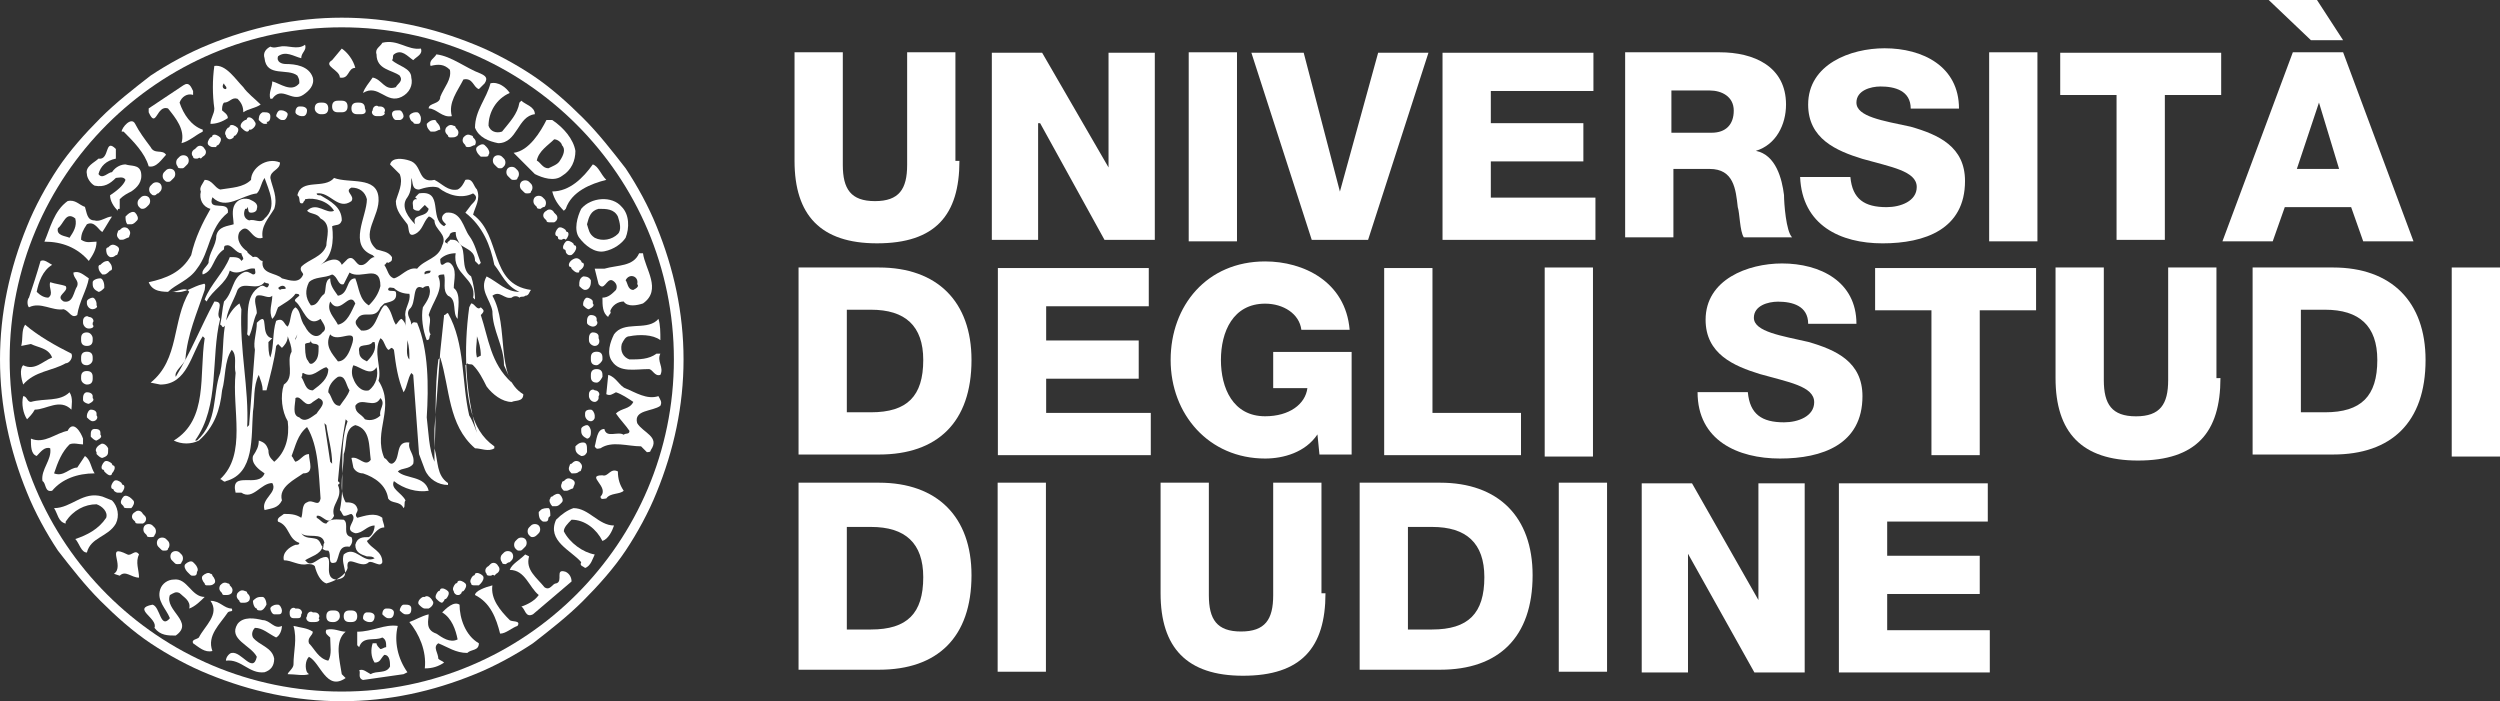
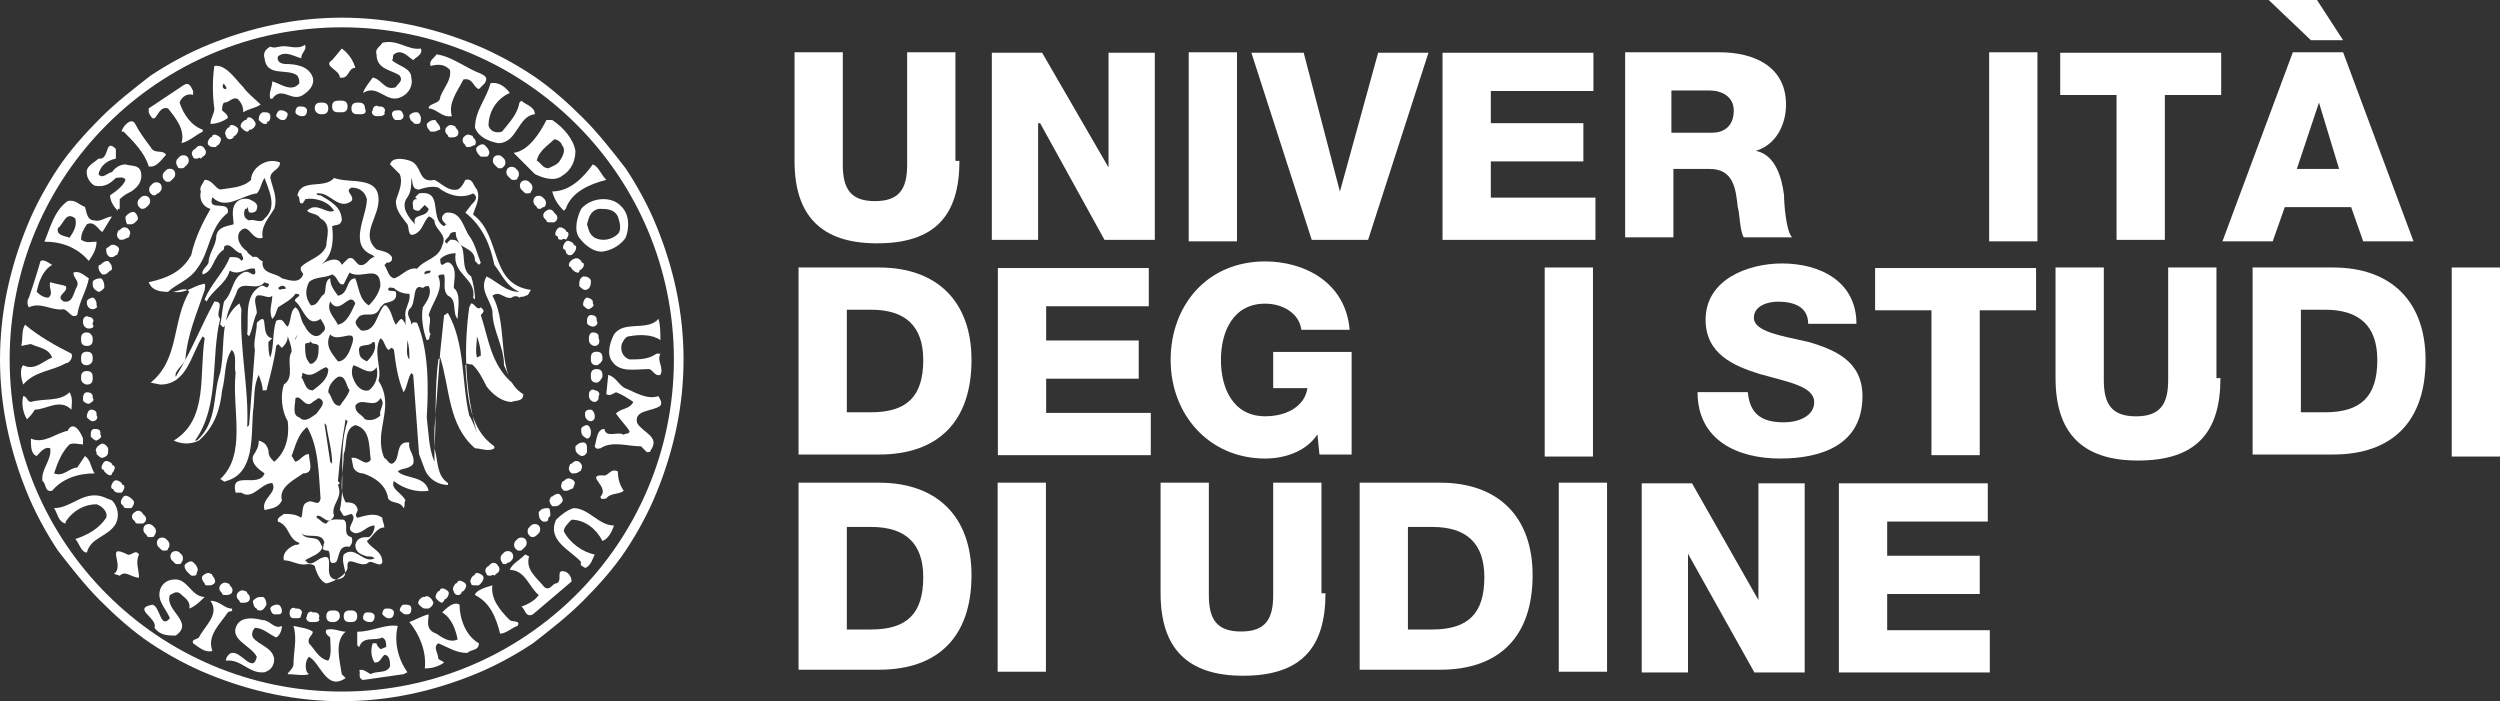
<svg xmlns="http://www.w3.org/2000/svg" xmlns:ns1="http://sodipodi.sourceforge.net/DTD/sodipodi-0.dtd" xmlns:ns2="http://www.inkscape.org/namespaces/inkscape" version="1.1" id="Layer_1" x="0px" y="0px" viewBox="0 0 129.472 36.315" xml:space="preserve" ns1:docname="logo_transp_no_motto.svg" width="129.472" height="36.315" ns2:export-filename="logo_transp_h.svg" ns2:export-xdpi="96" ns2:export-ydpi="96">
  <rect x="0" y="0" width="129.472" height="36.315" fill="#333333" stroke="none" />
  <defs id="defs289" />
  <ns1:namedview id="namedview287" pagecolor="#ffffff" bordercolor="#666666" borderopacity="1.0" ns2:showpageshadow="2" ns2:pageopacity="0.0" ns2:pagecheckerboard="0" ns2:deskcolor="#d1d1d1" showgrid="false" />
  <style type="text/css" id="style132">
	.st0{display:none;fill:#284A9A;}
	.st1{fill:#FFFFFF;}
	.st2{fill:#808285;}
</style>
  <rect class="st0" width="146.8" height="104.7" id="rect134" x="-7.944" y="-5.072" ns1:insensitive="true" />
  <path class="st1" d="m 21.8,2.515 c 0.1,0.3 -0.2,0.4 -0.4,0.6 -0.3,-0.2 -0.6,-0.6 -1,-0.3 -0.1,0.1 0,0.2 -0.1,0.3 0.3,0.3 1,0.4 1,0.9 0.1,0.4 -0.1,0.8 -0.5,1 -0.8,0.4 -1.2,-0.7 -2,-0.2 0.1,-0.3 0.3,-0.5 0.5,-0.8 0.5,0.1 0.6,0.7 1.2,0.5 0.1,-0.2 0.4,-0.3 0.2,-0.6 -0.4,-0.3 -1.2,-0.3 -1.2,-1.1 -0.1,-0.3 0.2,-0.4 0.3,-0.6 0.8,-0.2 1.3,0.4 2,0.3" id="path136" />
  <path class="st1" d="m 14.5,2.415 c 0.4,-0.1 0.9,0.2 1.3,-0.1 0.1,0.3 -0.2,0.4 -0.2,0.7 -0.4,-0.1 -0.8,-0.4 -1.2,-0.1 -0.1,0.3 0.2,0.4 0.4,0.4 0.5,0 1.2,0.1 1.4,0.7 C 16.3,4.415 16,4.715 15.7,4.915 15.1,5.315 14.6,4.415 14.1,5.115 H 14 c -0.1,-0.3 0.1,-0.6 0.1,-0.9 0.4,0.1 1,0.6 1.4,0.1 0,-0.2 0,-0.2 -0.1,-0.4 -0.5,-0.4 -1.6,0.1 -1.7,-0.9 -0.1,-0.3 0.1,-0.5 0.3,-0.6 0.2,0.1 0.4,0 0.5,0" id="path138" />
  <path class="st1" d="m 18.4,3.515 c -0.4,0 -0.3,0.6 -0.8,0.5 0,-0.4 -0.9,-0.6 -0.4,-0.9 l 0.5,-0.6 c 0.3,0.2 0.6,0.6 0.7,1" id="path140" />
  <path class="st1" d="m 24.9,3.815 c 0.2,0.1 0.4,0.2 0.2,0.5 l -0.3,0.3 c -0.3,-0.1 -0.3,-0.6 -0.8,-0.5 -0.3,0.6 -0.8,1.2 -0.6,1.9 -0.5,0.1 -0.8,-0.4 -1.2,-0.4 0,-0.3 0.6,-0.2 0.6,-0.6 C 23,4.515 23.4,4.115 23.3,3.615 23,3.315 22.7,3.315 22.3,3.415 22.2,3.115 22.5,3.015 22.6,2.815 c 0.8,0.1 1.5,0.7 2.3,1" id="path142" />
  <path class="st1" d="m 10,4.715 v 0.2 c -0.3,-0.1 -0.6,0.1 -0.7,0.4 0.2,0.6 0.6,1.2 1.2,1.4 v 0.1 c -0.4,0.2 -0.7,0.5 -1.1,0.6 0.2,-0.7 -0.3,-1.3 -0.7,-1.8 -0.6,-0.2 -0.6,1.1 -1,0.2 v -0.2 l 1.8,-1.2 c 0.3,-0.2 0.4,0.1 0.5,0.3" id="path144" />
  <path class="st1" d="m 11.7,4.615 v 0 c -0.2,0 -0.2,-0.2 -0.1,-0.3 0,0.1 0.2,0.2 0.1,0.3 m 1.8,0.8 c -0.3,-0.3 -0.7,-0.6 -0.9,-0.9 C 12.2,4.115 11.7,3.315 11.1,3.415 11,4.115 11,4.915 11.1,5.615 c 0,0.3 -0.2,0.5 -0.2,0.8 0.3,0 0.6,-0.1 0.9,-0.3 0,-0.2 -0.2,-0.3 -0.3,-0.4 0,-0.1 0,-0.3 0.1,-0.4 0.3,0 0.4,-0.3 0.7,-0.2 0.2,0.2 0.3,0.4 0.3,0.7 0.3,-0.2 0.6,-0.2 0.9,-0.4 z" id="path146" />
  <path class="st1" d="m 26.4,4.815 c -0.7,0.3 -1.1,1 -1.1,1.7 0.1,0.3 0.4,0.4 0.7,0.3 0.4,-0.5 0.8,-0.9 0.9,-1.5 l 0.1,-0.1 c 0.2,0.2 0.7,0.3 0.7,0.7 -0.9,0.1 -0.9,1.5 -1.9,1.5 -0.5,-0.1 -1,-0.3 -1.2,-0.8 0,-0.9 0.6,-1.5 0.8,-2.3 0.4,-0.1 0.8,0.2 1,0.5" id="path148" />
  <path class="st1" d="m 7,6.415 c 0.2,0.4 0.5,0.8 0.8,1.2 0.2,0.4 0.6,0.1 0.8,0.4 -0.2,0.2 -0.5,0.7 -0.9,0.6 -0.2,-0.7 -0.8,-1.3 -1.3,-1.8 h -0.1 c 0,-0.2 0.5,-0.8 0.7,-0.4" id="path150" />
  <path class="st1" d="m 6,8.215 c -0.5,0.1 -0.8,0.4 -0.9,0.8 0.2,0.3 0.5,-0.1 0.7,-0.1 0.2,-0.3 0.5,-0.4 0.7,-0.4 0.3,0.1 0.7,0 0.8,0.4 0.1,0.5 -0.2,0.8 -0.5,1 -0.2,0.1 -0.4,0.2 -0.6,0.4 0,0.2 0,0.3 0,0.5 -0.1,0 -0.1,0 -0.1,0.1 -0.2,-0.2 -0.4,-0.5 -0.4,-0.8 0.3,-0.2 0.7,-0.5 0.8,-0.8 -0.1,-0.2 -0.4,-0.1 -0.5,-0.1 -0.3,0.3 -0.6,0.5 -1.1,0.4 -0.2,-0.1 -0.4,-0.4 -0.4,-0.6 -0.1,-0.4 0.4,-0.6 0.6,-0.8 0.6,0.1 0.3,-1.1 0.9,-0.5 v 0.5" id="path152" />
  <path class="st1" d="m 29,8.315 c -0.1,0.2 -0.4,0.3 -0.6,0.4 -0.3,0 -0.4,-0.3 -0.6,-0.4 0.1,-0.5 0.6,-0.8 0.9,-1.1 0.2,0 0.4,0.2 0.4,0.3 0.2,0.2 0.1,0.5 -0.1,0.8 m -0.4,-2.1 h -0.3 c -0.3,0.6 -0.9,1.6 -1.7,1.7 l 1.1,1.1 c 0.4,0.2 1,0.4 1.4,0.1 0.5,-0.3 0.7,-0.8 0.7,-1.3 -0.1,-0.6 -0.6,-1.2 -1.2,-1.6 z" id="path154" />
  <path class="st1" d="m 31.4,9.315 c -0.8,0.2 -1.8,0.6 -2.1,1.5 l -0.1,0.1 c -0.3,-0.3 -0.5,-0.6 -0.6,-1 0.9,0 1.6,-0.7 2.1,-1.4 0.3,0.1 0.4,0.5 0.7,0.8" id="path156" />
  <path class="st1" d="m 3.6,12.315 c -0.2,-0.1 -0.7,-0.1 -0.6,-0.5 0.3,-0.2 0.4,-0.9 0.9,-0.5 0.1,0.4 -0.1,0.7 -0.3,1 m 1.3,-0.9 c -0.4,0 -0.4,-0.4 -0.5,-0.7 -0.3,-0.1 -0.5,-0.4 -0.9,-0.3 -0.7,0.5 -0.9,1.4 -1.2,2.1 0.9,0 1.7,0.3 2.3,1 0.2,-0.3 0.4,-0.6 0.4,-1 -0.3,0 -0.5,0.1 -0.8,-0.1 0,-0.3 0.1,-0.5 0.3,-0.8 0.4,-0.2 0.6,0.3 0.8,0.4 0.2,-0.3 0.3,-0.5 0.5,-0.8 -0.3,0 -0.6,0.3 -0.9,0.2 z" id="path158" />
  <path class="st1" d="m 32,12.115 c -0.3,0.3 -0.8,0.4 -1.2,0.2 -0.3,-0.2 -0.3,-0.4 -0.4,-0.7 0.1,-0.4 0.2,-0.7 0.6,-0.8 0.4,0 0.8,0 1,0.4 0.1,0.3 0.2,0.7 0,0.9 m 0.2,-1.4 c -0.5,-0.6 -1.6,-0.5 -2.1,0.1 -0.2,0.4 -0.4,1.1 -0.1,1.5 0.3,0.4 0.8,0.8 1.3,0.7 0.5,-0.1 0.9,-0.4 1.1,-0.7 0.2,-0.5 0.2,-1.2 -0.2,-1.6 z" id="path160" />
  <path class="st1" d="m 2.7,13.715 c -0.5,0.3 -0.7,0.9 -0.8,1.4 0.2,0.2 0.4,0.3 0.6,0.3 0.3,-0.2 0,-0.5 0.1,-0.8 0.3,0.1 0.5,0.1 0.8,0.2 0.2,0.3 -0.6,0.5 -0.1,0.8 0.5,0.1 0.5,-0.5 0.7,-0.8 0.1,-0.3 -0.2,-0.4 -0.2,-0.7 0.3,-0.1 0.5,0.1 0.8,0.3 -0.1,0.6 -0.5,1.2 -0.6,1.9 -0.3,0.2 -0.4,-0.2 -0.7,-0.3 -0.6,0.1 -1.2,-0.4 -1.8,-0.1 -0.1,-0.1 -0.1,-0.4 0,-0.5 0.2,-0.6 0.4,-1.2 0.6,-1.9 0.2,-0.1 0.4,0.1 0.6,0.2" id="path162" />
-   <path class="st1" d="m 32.8,15.015 c -0.3,0 -0.3,-0.4 -0.4,-0.5 0.2,-0.4 0.7,-0.2 0.6,0.2 0.1,0.1 0,0.2 -0.2,0.3 m 0.5,-1.9 h -0.2 c -0.3,0.7 -1.1,0.6 -1.8,0.8 -0.2,0 -0.3,0 -0.5,0 l 0.2,0.8 c 0.3,0.4 0.4,-0.3 0.7,-0.2 0.2,0.1 0.3,0.3 0.2,0.5 -0.2,0.2 -0.4,0.4 -0.7,0.4 0,0.4 0,0.8 0.3,1 0,-0.1 0.2,-0.2 0.1,-0.3 0.1,-0.3 0.4,-0.5 0.7,-0.5 0.2,0.3 0.7,0.2 1,0.1 1,-0.7 0.1,-1.8 0,-2.6 z" id="path164" />
  <path class="st1" d="m 3.7,18.315 c 0.1,0.2 -0.1,0.5 -0.3,0.5 -0.7,0.4 -1.6,0.4 -2.2,1.1 -0.1,-0.3 -0.2,-0.8 0,-1 0.6,0.3 1,-0.2 1.5,-0.4 -0.2,-0.5 -0.7,-0.5 -1.1,-0.7 l -0.5,0.1 c 0.1,-0.4 0,-0.8 0.2,-1.1 0.7,0.6 1.6,1.1 2.4,1.5" id="path166" />
  <path class="st1" d="m 34.1,16.515 c 0.1,0.3 0.1,0.7 0.1,1.1 -0.4,-0.3 -1.1,-0.3 -1.6,-0.2 -0.2,0 -0.3,0.2 -0.4,0.4 -0.1,0.4 0.1,0.7 0.4,0.8 0.5,0 1,0 1.4,-0.3 h 0.2 c -0.2,0.4 0.2,0.7 0,1.1 -0.3,0.1 -0.4,-0.3 -0.6,-0.3 -0.7,0 -1.5,0.2 -1.9,-0.4 -0.3,-0.4 -0.1,-1 0.1,-1.4 0.5,-0.7 1.6,-0.2 2.2,-0.7 l 0.1,-0.1" id="path168" />
  <path class="st1" d="m 32.4,20.115 c 0.5,0.2 1.1,0.6 1.7,0.4 0.1,0.2 0.2,0.3 0.1,0.5 -0.4,0.3 -1.4,0.2 -1.2,0.9 0.3,0.5 1.2,0.7 0.7,1.4 0,0.1 -0.1,0.1 -0.2,0.1 l -0.3,-0.3 c -0.7,0 -1.5,-0.3 -2.1,0.1 -0.1,0 -0.2,0.1 -0.3,-0.1 0.1,-0.3 0.1,-0.9 0.5,-0.9 0.1,0.5 0.7,0.1 1,0.3 0.1,-0.1 0.3,0 0.3,-0.2 -0.2,-0.3 -0.5,-0.6 -0.7,-0.9 0.3,-0.3 0.7,-0.2 0.9,-0.6 -0.3,-0.2 -0.6,-0.4 -0.9,-0.5 -0.2,0.1 -0.3,0.2 -0.5,0.1 l 0.1,-1 c 0.4,0.1 0.6,0.6 0.9,0.7" id="path170" />
  <path class="st1" d="m 3.7,21.215 c -0.6,-0.6 -1.3,0 -1.9,0 -0.1,0.2 -0.3,0.4 -0.4,0.5 -0.2,-0.3 -0.3,-0.8 -0.2,-1.2 0.2,0 0.2,0.3 0.4,0.3 0.7,-0.2 1.5,0 2,-0.5 0.2,0.3 0.1,0.7 0.1,0.9" id="path172" />
  <path class="st1" d="m 24.9,16.315 c 0.1,-0.1 0.2,-0.2 0.1,-0.3 l -0.1,-0.1 c -0.2,0.2 -0.3,-0.2 -0.5,-0.2 l -0.1,0.2 c -0.3,2.2 -0.2,4.4 0.4,6.5 0,0 -0.2,-0.6 -0.4,-0.9 -0.4,-1.7 -0.2,-3.7 -1.1,-5.3 -0.1,0 -0.1,0.1 -0.2,0.1 l -0.2,1.9 -0.3,4 v 1.7 c -0.3,-0.7 -0.3,-1.5 -0.4,-2.3 0.1,-1.6 0.1,-3.5 -0.5,-4.9 -0.1,0 -0.2,-0.1 -0.3,0.1 0,-0.3 -0.3,-0.5 -0.1,-0.8 0.4,-0.3 0.1,-1.4 0.7,-1.1 0.1,-0.1 0.2,-0.1 0.3,-0.1 0.2,0.4 -0.1,0.8 -0.3,1.1 -0.1,0.5 0,1.2 0.2,1.7 0.2,0 0.1,-0.2 0.2,-0.3 -0.2,-0.3 0.1,-0.7 -0.1,-1 0.2,-0.7 0.8,-1.3 0.5,-2 0,-0.1 0.2,-0.1 0.3,-0.1 0.1,0.4 -0.1,0.8 0.2,1.1 0.5,0.2 0.2,0.9 0.5,1.2 0,-0.5 0.2,-1.3 -0.2,-1.6 0,-0.4 0.2,-1 -0.2,-1.3 -0.2,-0.1 -0.3,0.1 -0.4,0.1 -0.1,0 -0.1,-0.2 -0.1,-0.3 0.2,-0.2 0.5,-0.3 0.8,-0.3 -0.2,1.1 1.1,1.3 0.9,2.3 l 0.1,0.1 c 0,-0.4 -0.1,-0.9 -0.2,-1.2 -0.6,-0.4 -0.2,-1.3 -0.6,-1.7 0,0 -0.1,-0.1 -0.1,-0.1 -0.1,-0.1 -0.2,-0.1 -0.4,-0.1 0,0.1 -0.2,0.1 -0.1,0.2 -0.4,-0.1 0.1,-0.3 0.1,-0.5 0.1,-0.1 0.2,-0.1 0.3,-0.1 0,0.3 0.1,0.4 0.2,0.6 0,0 0.1,0.1 0.1,0.1 0.3,0.2 0.7,0.3 0.7,0.8 l 0.2,0.2 0.1,-0.1 c -0.2,-0.5 -0.3,-1 -0.6,-1.4 -0.3,-0.4 -0.4,-1.3 -1.2,-1.2 -0.2,0.1 -0.3,0.3 -0.1,0.5 l 0.1,0.1 -0.1,0.1 c -0.8,-0.4 0,-1.9 -1.3,-1.7 l -0.2,0.2 0.1,0.1 h -0.1 v 0 c -0.2,0.1 -0.1,0.3 -0.1,0.5 0.1,0.1 0.2,0.1 0.3,0.1 l 0.3,-0.3 0.2,0.2 c -0.1,0.5 -0.9,0.2 -0.7,0.8 -0.3,-0.3 -0.8,-0.9 -0.4,-1.4 0.2,-0.3 0.2,-0.6 0.2,-1 0.1,0.2 0,0.6 0.4,0.6 0.3,-0.1 0.7,-0.2 1,-0.1 0.5,0.4 1.2,0.6 1.8,0.3 0.3,0.2 0.1,0.4 -0.1,0.6 l -0.3,0.4 c 0.9,0.7 1.3,1.7 1.5,2.7 0.4,0.5 0.6,1.1 1.3,1.4 -0.7,0 -1.1,-0.5 -1.7,-0.8 -0.4,0.7 0.2,1.2 0.3,1.8 0,1 0.6,1.8 0.6,2.8 l 0.4,0.9 c -1.1,-1 -1.2,-2.3 -1.6,-3.5 m 0,2.1 -0.2,0.1 c -0.1,-0.4 0,-0.7 0,-1.1 0.1,0.3 0.2,0.6 0.2,1 z m -3.8,-0.8 c 0.1,0.4 0.1,0.6 0.1,1 -0.2,-0.2 -0.1,-0.7 -0.1,-1 z m -0.1,-0.7 c 0,-0.2 -0.1,-0.3 -0.2,-0.4 -0.1,0 -0.2,0.2 -0.3,0.3 -0.2,-0.3 -0.2,-0.7 -0.5,-1 0,0 0,0 -0.1,0 -0.4,0.4 -0.4,1.4 -1.2,1.3 -0.2,-0.2 -0.4,-0.4 -0.2,-0.6 0.3,-0.5 0.9,0.1 1.2,-0.6 0.1,-0.1 0.1,-0.1 0.2,-0.2 0,0 0,0 0,0 0,0 0,0 0,0 0.3,-0.1 0.7,-0.1 0.6,-0.6 -0.1,-0.1 -0.3,0 -0.4,-0.1 0,-0.2 0.2,-0.1 0.3,-0.1 0.2,0.2 0.5,0.3 0.8,0.3 0.1,0.4 -0.3,0.8 -0.2,1.2 z m -1.3,4.6 c -0.2,0.2 -0.5,0.3 -0.8,0.2 -0.2,-0.3 -0.5,-0.3 -0.5,-0.7 0.3,-0.5 1,0.2 1.3,-0.4 0.3,0.3 -0.1,0.6 0,0.9 z m -0.4,-3.8 h 0.1 c 0.1,0.4 -0.1,0.7 -0.4,1 -0.2,-0.1 -0.4,-0.2 -0.4,-0.5 -0.1,-0.5 0.5,-0.2 0.7,-0.5 z m -1,1.2 c 0.4,0.1 0.9,0.6 1.2,0.1 0.1,0.4 0,0.9 -0.4,1.2 -0.4,0.1 -0.7,-0.3 -0.8,-0.6 -0.1,-0.2 -0.1,-0.5 0,-0.7 z m -0.8,-0.2 c -0.3,-0.4 -0.7,-0.8 -0.4,-1.4 0.4,0.5 1.5,-0.5 1.1,0.6 -0.1,0.3 -0.3,0.8 -0.7,0.8 z m 0.1,7.7 c 0.1,0.1 0.1,0.2 0.2,0.3 0.2,0 0.3,-0.1 0.4,-0.1 0.4,0.3 -0.5,0.8 0.2,1 0.4,0 0.6,-0.4 1,-0.4 0,0.2 -0.1,0.5 -0.3,0.6 -0.3,0 -0.6,0 -0.7,0.4 0,0.4 0.3,0.5 0.6,0.6 0.2,0 0.3,0 0.4,0.1 -0.6,0.3 -1,-0.7 -1.6,-0.2 -0.2,0.6 0.5,1.2 -0.4,1.3 -0.8,-0.1 0.1,-1.5 -0.8,-1.1 -0.2,0.1 -0.5,0.4 -0.7,0.2 l -0.1,-0.1 c 0.3,-0.2 0.8,-0.3 0.9,-0.7 -0.1,-0.1 -0.1,-0.3 -0.3,-0.4 -0.3,-0.1 -0.6,0 -0.8,-0.3 0.3,0.3 1.1,-0.1 1.2,0.5 -0.1,0.1 0,0.2 -0.1,0.3 0.1,0.1 0.2,0.1 0.3,0.1 0.2,0.2 -0.1,0.8 0.4,0.6 0.2,-0.3 0.1,-0.9 0.7,-0.8 0.1,-0.1 0.2,-0.3 0.1,-0.5 -0.5,-0.1 -0.1,-0.7 -0.4,-0.9 -0.3,0 -0.7,-0.1 -0.9,0.2 -0.2,0 -0.3,-0.2 -0.5,-0.3 v -0.1 c 0.3,-0.1 0.6,0.6 0.9,0 -0.2,-0.6 0.5,-0.9 0.2,-1.6 l 0.1,-0.1 -0.1,-0.1 c 0.1,-1.1 0.2,-2.1 0.4,-3.2 l 0.1,0.1 c -0.5,1.4 -0.1,3.2 -0.4,4.6 z m -0.6,-6.1 c 0,-0.3 0.2,-0.6 0.5,-0.8 0.4,-0.1 0.4,0.4 0.6,0.7 -0.1,0.3 -0.3,0.5 -0.5,0.8 -0.4,0 -0.4,-0.5 -0.6,-0.7 z m -0.2,1.6 0.1,0.1 c 0.1,0.7 0.3,1.3 0.3,2 l -0.1,-0.1 z m -0.4,-0.5 c -0.3,0.2 -0.6,0.5 -0.9,0.2 -0.4,-0.1 -0.2,-0.7 -0.2,-1 0.3,-0.2 0.5,0.6 0.9,0.2 l 0.3,-0.2 c 0.5,0.2 0,0.6 -0.1,0.8 z m -1.1,-5.5 c -0.3,0.2 -0.2,0.7 -0.4,1 -0.2,-0.1 -0.2,-0.5 -0.6,-0.3 -0.2,0.6 -0.1,1.3 -0.3,1.9 -0.1,-0.2 -0.1,-0.5 -0.1,-0.8 l 0.2,-0.2 c -0.7,-0.1 -0.1,-1.5 -0.8,-0.8 0,0.5 -0.2,1 -0.1,1.4 l -0.3,3.9 -0.1,0.1 c 0.1,-2 -0.4,-4 -0.3,-6.1 l -0.1,-0.3 c -0.3,0.2 -0.5,0.5 -0.7,0.9 0,0 0,0 0,0 v 0 c -0.2,0.8 -0.1,1.8 -0.3,2.7 -0.4,1.1 -0.1,2.5 -1.2,3.5 h -0.1 c 1.3,-1.8 0.8,-4.3 1.3,-6.3 -0.3,-0.3 0.3,-0.9 -0.3,-0.9 -0.7,1.3 -1.2,2.6 -2,3.9 -0.1,-0.3 0.4,-0.6 0.5,-0.9 0.1,-1.3 0.6,-2.4 1,-3.6 0,-0.1 0.1,-0.4 -0.1,-0.3 -0.5,0.1 -0.9,0.5 -1.5,0.4 h -0.3 c 0.4,-0.4 1.1,-0.6 1.5,-1.2 0.7,-0.9 0.6,-2.1 1.6,-2.9 0.1,-0.7 -1.1,0 -0.8,-0.8 0.7,0.7 1.5,-0.1 2.3,-0.2 0.2,-0.2 0.2,-0.5 0.4,-0.8 0.2,0.6 0.7,1.5 0,2.1 -0.2,0.3 -0.5,0 -0.8,0.1 -0.3,-0.1 -0.3,-0.4 -0.2,-0.6 0.1,0 0.1,0 0.1,-0.1 0.1,0.1 0,0.3 0.2,0.3 0.2,0 0.3,-0.1 0.3,-0.2 0.1,-0.3 -0.2,-0.4 -0.4,-0.5 -0.4,-0.1 -0.7,0.1 -0.8,0.4 -0.1,0.3 0,0.7 0,0.9 -0.3,0.1 -0.8,0.1 -0.9,0.6 0,0.5 -0.4,0.9 -0.4,1.4 -0.1,0.2 -0.4,0.4 -0.3,0.6 0.6,-0.2 0.5,-0.9 1.1,-1.3 0,-0.1 0,-0.2 0.1,-0.2 0.3,-0.1 0.5,0.4 0.8,0.4 0,0.1 0.1,0.2 0.1,0.3 l -0.1,0.1 c -0.1,-0.2 -0.3,-0.2 -0.6,-0.2 -0.3,0.8 -1,1.4 -1.3,2.2 l 0.1,0.1 c 0.3,-0.6 1,-0.9 1.2,-1.6 0.5,0.3 0.9,-0.2 1.3,-0.1 0,0.1 0.1,0.3 -0.1,0.3 -0.2,-0.1 -0.3,-0.2 -0.5,-0.1 -0.6,0.3 -0.5,1 -1,1.5 -0.1,0.4 -0.1,0.8 -0.2,1.2 0.1,0 0.1,0.2 0.2,0.1 l 0.1,-0.1 c 0,0 0,0 0,0 0,-0.7 0.4,-1.2 0.6,-1.8 0.3,-0.5 1,0.1 1.4,-0.4 0.1,0.1 0.3,0 0.2,0.2 -0.1,0.2 -0.2,-0.1 -0.4,0 -0.9,0.5 -0.6,1.7 -0.7,2.5 l 0.1,0.1 c 0.2,-0.4 0.2,-0.8 0.4,-1.2 0,-0.3 -0.2,-0.7 0,-0.9 0.3,-0.1 0.6,0.2 0.8,0 0,0.4 -0.2,0.8 0,1.2 0.2,-0.2 0.2,-0.4 0.3,-0.6 0.3,-0.2 0.7,-0.4 0.9,-0.7 0.1,0 0.2,0 0.2,0.1 -0.1,0.1 -0.3,0.2 -0.2,0.3 0.4,0.3 0.6,1.4 1.3,0.9 0.1,0.2 0.4,0.5 0.1,0.7 -0.3,0.4 -0.7,0.1 -0.9,-0.3 -0.3,-0.4 -0.2,-0.8 -0.5,-1 z m 0,1.7 v -0.1 l 0.1,-0.2 z m -0.5,-2.7 c 0,0.1 -0.2,0 -0.3,0.1 l -0.1,-0.1 c 0.1,-0.1 0.3,-0.2 0.4,0 z m 1.3,2.7 c 0,0.1 0,0.1 0,0 0,0.3 0.3,0.1 0.4,0.3 0,0.4 0,0.7 -0.3,0.9 -0.2,0.1 -0.2,-0.1 -0.3,-0.2 -0.1,-0.2 -0.1,-0.5 -0.1,-0.8 0.1,-0.1 0.3,0 0.3,-0.2 0,0.1 0,0.1 0,0 z m -0.4,1.7 c 0.5,0.3 0.8,-0.2 1.2,-0.3 l 0.1,0.1 c 0,0.5 -0.4,0.8 -0.8,1.1 -0.4,0 -0.4,-0.4 -0.6,-0.7 0.1,0 0,-0.2 0.1,-0.2 z m 2.7,-3.6 c -0.2,0.4 -0.4,1 -0.9,1.1 -0.2,-0.4 -0.6,-0.7 -0.4,-1.2 0.5,0.8 1,-0.6 1.3,0.1 z m -2.4,-1.1 c 0.3,-0.3 0.8,-0.2 1.2,-0.4 0.3,0.1 0.3,0.6 0.6,0.5 l 0.3,-0.6 c 0.6,0.4 1.6,-0.5 1.6,0.7 -0.1,0.4 -0.3,0.7 -0.6,1 -0.5,-0.3 -0.5,-0.9 -0.7,-1.4 -0.5,0 -0.3,0.8 -0.9,0.9 -0.2,-0.3 -0.4,-0.5 -0.4,-0.9 -0.3,0.1 -0.2,0.6 -0.3,0.8 -0.3,0.2 -0.3,0.6 -0.7,0.6 -0.3,-0.4 -0.3,-0.8 -0.1,-1.2 z m 1.2,-2.9 c 0.2,-0.1 0.4,0 0.5,-0.3 0,-0.7 -0.6,-1 -1.1,-1.3 -0.1,0 -0.2,0 -0.2,-0.1 0.7,-0.1 1.1,0.9 1.8,0.4 0.2,-0.3 -0.4,-0.5 0,-0.7 0.4,0 0.7,0.2 0.8,0.6 0,0.9 -1,2.4 0.3,2.9 l 0.1,0.1 c -0.3,0 -0.4,0.5 -0.8,0.4 -0.2,-0.1 -0.3,-0.5 -0.6,-0.3 l -0.3,0.3 c -0.2,-0.5 -0.8,-0.2 -1.1,0 0.6,-0.4 0.7,-1.2 0.6,-2 z m 5.1,2.3 c 0,0.2 -0.2,0.1 -0.3,0.2 -0.1,-0.2 0.2,-0.2 0.3,-0.2 z m 3.2,1.3 c 0.4,-0.3 0.6,0.2 1,0.1 0.1,-0.1 0.3,-0.1 0.4,0 0.1,-0.1 0.2,0 0.3,-0.1 0.2,0 0.2,-0.2 0.3,-0.3 -2.2,-0.3 -1.5,-2.8 -3,-3.9 0.1,-0.4 0.4,-0.8 0.2,-1.3 -0.2,-0.2 -0.2,-0.6 -0.6,-0.5 -0.1,0.2 -0.2,0.4 -0.4,0.5 -0.5,0.1 -0.8,-0.3 -1.2,-0.5 -0.9,0.2 -0.6,-0.8 -1.3,-1 -0.3,-0.1 -0.9,-0.2 -1,0.2 l 0.5,0.5 c 0.2,0.5 -0.1,1 -0.2,1.4 0,0.5 0.3,0.8 0.6,1.2 0.1,0.2 0,0.7 0.4,0.5 0.4,-0.2 0.4,-0.6 0.7,-0.9 0.1,0 0.2,0.1 0.3,0.2 0,0.5 0.7,0.7 0.4,1.3 -0.2,0.7 -0.9,0.7 -1.3,1.2 -0.5,-0.1 -0.8,0.4 -1.2,0.5 -0.3,-0.1 -0.3,-0.4 -0.5,-0.7 0.1,0 0.1,-0.2 0.2,-0.1 0.2,-0.1 0.2,-0.1 0.2,-0.3 -0.2,-0.3 -0.5,-0.3 -0.8,-0.4 -0.9,-0.8 0.2,-1.7 0.1,-2.7 -0.1,-1.1 -1.5,-0.7 -2.3,-1 -0.5,0.6 -1.7,0 -1.9,0.9 0.2,0.1 0,0.5 0.3,0.4 0,-0.1 0.1,-0.1 0.1,-0.2 0.5,-0.1 1.2,0.1 1.5,0.6 -0.4,0.2 -0.9,-0.5 -1.4,0 0.2,0.2 0.5,0.1 0.7,0.4 0.6,0.3 0.3,1 0.3,1.4 -0.2,0.6 -0.9,0.7 -1.3,1.1 -0.1,0.2 0.1,0.3 0.1,0.4 -0.2,0.5 -0.7,0.3 -1.1,0.2 -0.3,-0.3 -1.1,-0.2 -1,-0.9 -0.2,0 -0.2,-0.3 -0.5,-0.2 -0.1,-0.1 -0.3,-0.2 -0.3,-0.3 -0.3,-0.2 -0.6,-0.6 -0.4,-1 0.5,-0.6 0.6,0.5 1.2,0.3 -0.1,-0.6 0.3,-1 0.6,-1.5 0.2,-0.6 -0.1,-1.1 -0.2,-1.6 0,-0.4 0.5,-0.4 0.5,-0.8 -0.7,-0.3 -1.5,0.3 -1.5,0.9 -0.4,0.4 -1,0.4 -1.6,0.5 -0.3,-0.1 -0.4,-0.5 -0.8,-0.5 -0.1,0.2 -0.3,0.4 -0.2,0.6 -0.1,0.4 0.1,0.8 0.5,0.9 -0.4,0.7 -0.8,1.5 -1,2.4 -0.5,0.9 -1.3,1.2 -2.2,1.4 0.2,0.5 0.7,0.5 1.2,0.5 0.3,0 0.7,-0.3 0.9,0 -0.9,1.5 -0.5,3.5 -2,4.7 l 0.5,0.1 c 1.4,0 1.6,-1.6 2.2,-2.5 l 0.1,0.1 c -0.3,1.9 0.2,4.2 -1.6,5.3 0.4,0.2 0.9,0.2 1.3,0 0.8,-0.7 1.1,-1.6 1.2,-2.6 0.2,-0.7 0.1,-1.5 0.5,-2.1 0.3,0.3 0.1,0.8 0.2,1.2 -0.2,1.9 0.6,4.2 -0.8,5.5 0.1,0 0.2,0.2 0.3,0.1 1.5,-0.4 1.3,-2.3 1.4,-3.6 0.1,-0.6 0,-1.3 0.3,-1.9 0.1,0.3 0.2,0.5 0.2,0.8 h 0.2 c 0.2,-0.8 0.4,-1.5 0.5,-2.3 l 0.1,-0.1 0.2,0.2 c 0.1,-0.1 0.3,-0.3 0.3,-0.6 0.1,0.3 0.2,0.5 0.2,0.8 -0.3,0.5 0.2,1.3 -0.4,1.7 -0.2,0.6 -0.1,1.4 0.2,1.9 0.1,0.8 -0.1,1.6 -0.7,2.1 -0.2,-0.2 -0.3,-0.3 -0.3,-0.6 -0.1,-0.3 -0.2,-0.4 -0.5,-0.5 0,0.3 -0.1,0.5 -0.3,0.8 -0.1,0.4 0.3,0.7 0.6,0.9 -0.3,0.8 -1.8,-0.2 -1.5,1 h 0.3 c 0.6,0.4 1,-0.5 1.6,-0.5 0.3,0.5 -0.6,0.8 -0.4,1.4 0.4,-0.1 0.7,-0.1 0.9,-0.5 -0.2,-0.7 0.7,-1.1 1.1,-1.4 0.6,0 0.3,-0.6 0.3,-1 -0.3,0 -0.4,0.3 -0.7,0.4 -0.1,-0.1 -0.1,-0.2 -0.2,-0.3 0.2,-0.5 0.3,-1.1 0.8,-1.5 0.6,1 0.6,2.4 0.7,3.7 -0.1,0.5 -0.4,0 -0.7,0.2 -0.3,0.1 -0.2,0.6 -0.3,0.8 -0.3,-0.2 -0.6,-0.2 -0.9,-0.2 -0.1,0.1 -0.4,0.2 -0.3,0.4 0.6,0.2 0.5,0.9 1.1,1.1 0,0.1 -0.1,0.1 -0.2,0.1 -0.3,0.1 -0.7,0.4 -0.6,0.8 0.4,0 0.8,0.3 1.2,0.2 0.2,0 0.3,0 0.4,0.1 0.1,0.4 0.3,0.8 0.6,0.9 0.4,-0.1 1,-0.4 1.1,-0.8 -0.1,-0.8 0.7,0.1 1.1,-0.3 0.2,-0.1 0.6,0.3 0.7,0 0,-0.6 -0.6,-0.7 -0.8,-1.1 0.3,-0.2 0.5,-0.7 0.9,-0.7 0,-0.2 -0.1,-0.3 -0.1,-0.5 -0.4,-0.3 -0.9,-0.1 -1.3,0 -0.2,-0.2 0.1,-0.3 0,-0.5 -0.1,-0.3 -0.4,-0.3 -0.6,-0.3 -0.4,-0.7 -0.1,-1.6 -0.1,-2.5 0.2,-0.5 0,-1.3 0.6,-1.5 0.8,0.2 0.7,1.1 0.8,1.8 -0.3,0.4 -0.6,-0.2 -1,-0.1 l 0.1,0.5 c 0.1,0.2 0.3,0.3 0.5,0.3 0.6,0.2 1.2,0.6 1.3,1.3 0.2,0.3 0.6,0.1 0.8,0.5 0.1,-0.1 0,-0.3 0.1,-0.4 -0.2,-0.4 -0.8,-0.6 -0.6,-1 0.5,0.4 1.2,0.6 1.8,0.5 -0.2,-0.8 -1.2,-0.6 -1.6,-1 0.2,-0.2 0.6,-0.1 0.8,-0.4 0.1,-0.5 -0.3,-0.7 -0.2,-1.1 -0.8,-0.1 -0.4,0.9 -0.9,1.1 -0.2,0 -0.2,-0.2 -0.4,-0.3 -0.6,-1.4 0.6,-2.6 -0.3,-4 0.2,-0.6 -0.3,-1.5 0.1,-2.2 0.2,0.1 0.2,0.4 0.4,0.6 0.1,0 0.1,-0.1 0.2,-0.1 l 0.1,0.1 c 0.1,0.8 0.2,1.5 0.5,2.2 0.2,-0.3 0.2,-0.7 0.4,-1 l 0.1,0.1 0.3,4.1 0.3,0.8 c 0.2,0.5 0.7,0.8 1.2,0.8 v -0.1 c -0.6,-0.4 -0.5,-1.1 -0.7,-1.8 0.1,-1.5 0,-3.1 0.2,-4.6 l 0.1,-0.1 c 0.5,1.6 0.4,3.5 1.8,4.7 0.3,0 0.7,0.2 1,0 v -0.1 c -1.3,-0.9 -1.4,-2.6 -1.5,-4.2 l 0.1,-0.1 c 0.1,0.1 0.2,0 0.3,0.1 0.3,0.3 0.5,0.7 0.7,1.1 0.3,0.4 0.8,0.8 1.3,0.8 0.2,-0.1 0.6,0 0.6,-0.4 -1.5,-0.9 -0.7,-3.5 -1.6,-5.1 z" id="path174" />
  <path class="st1" d="m 4.3,22.715 v 0.3 c -0.2,0 -0.5,-0.1 -0.7,0 -0.4,0.4 -0.6,0.9 -0.8,1.5 0.5,0.2 0.8,-0.3 1.2,-0.3 l 0.4,-0.6 c 0.3,0.2 0.3,0.6 0.5,0.9 -0.9,0 -1.7,0.3 -2.2,0.9 -0.4,0.1 -0.3,-0.4 -0.5,-0.5 -0.1,-0.6 0.5,-1.1 0.4,-1.7 -0.3,-0.1 -0.5,0.2 -0.7,0.4 -0.3,-0.1 -0.3,-0.5 -0.3,-0.9 0.7,0.3 1.3,-0.3 1.9,-0.4 0.3,-0.6 0.7,0.1 0.8,0.4" id="path176" />
  <path class="st1" d="m 32.3,25.415 c -0.2,0.2 -0.7,0.1 -0.9,0.4 -0.1,0 -0.3,0.1 -0.3,-0.1 0.5,-0.5 -0.8,-1.1 0.1,-1.1 0.3,0.1 0.4,-0.4 0.8,-0.2 0,0.4 0.1,0.7 0.3,1" id="path178" />
  <path class="st1" d="m 5.8,25.915 c 0.3,0.3 0.4,0.8 0.2,1.2 -0.4,0.7 -1.3,0.7 -1.5,1.5 -0.3,0 -0.4,-0.5 -0.6,-0.7 0.6,-0.2 1.2,-0.5 1.6,-1.1 0.1,-0.3 -0.2,-0.6 -0.5,-0.7 -0.6,0 -1.2,0.3 -1.6,0.9 v 0.1 c -0.4,-0.1 -0.4,-0.5 -0.6,-0.8 0.9,0 1.5,-0.9 2.5,-0.6 l 0.5,0.2" id="path180" />
  <path class="st1" d="m 31.8,27.215 c -0.1,0.3 -0.3,0.7 -0.6,0.8 -0.3,-0.6 -0.9,-1.1 -1.6,-1.1 -0.2,0.2 -0.4,0.4 -0.4,0.6 0.3,0.6 1,1.1 1.6,1.2 -0.1,0.2 -0.2,0.6 -0.5,0.7 -0.1,-0.1 -0.3,-0.1 -0.2,-0.3 -0.5,-0.6 -1.8,-1.1 -1.3,-2.2 0.3,-0.3 0.6,-0.5 0.9,-0.6 0.8,0 1.3,0.9 2.1,0.9" id="path182" />
  <path class="st1" d="m 7.2,28.715 c -0.2,0.4 0,0.8 0,1.2 -0.4,0 -0.7,-0.4 -1,-0.1 l -0.3,-0.1 c 0.6,-0.4 -0.5,-1.6 0.7,-1 0.2,0.1 0.4,-0.3 0.6,0" id="path184" />
  <path class="st1" d="m 27.4,28.815 c -0.2,0.7 0.4,1.1 0.8,1.6 0.3,0.2 0.4,-0.2 0.6,-0.2 0.4,-0.1 -0.1,-0.8 0.5,-0.6 0.2,0.1 0.3,0.3 0.3,0.5 -0.7,0.6 -1.3,1.1 -2,1.7 -0.4,0.2 -0.4,-0.3 -0.6,-0.4 0.3,-0.1 0.7,-0.3 0.9,-0.6 -0.5,-0.4 -0.7,-1.3 -1.5,-1.3 0.1,-0.3 0.5,-0.5 0.8,-0.8 l 0.2,0.1" id="path186" />
  <path class="st1" d="m 10.6,30.915 c -0.2,0.2 -0.5,0.5 -0.8,0.6 0.1,-0.4 -0.3,-0.6 -0.5,-0.8 -0.2,-0.1 -0.3,0 -0.5,0.1 -0.3,0.8 1.3,1.4 0.3,2.1 -0.4,0 -0.8,0 -1.1,-0.4 0.2,-0.5 -1.2,-1 -0.1,-1.2 0.4,0.1 0.4,1.3 0.9,0.7 -0.2,-0.5 -0.7,-0.9 -0.5,-1.5 0.1,-0.3 0.4,-0.5 0.7,-0.5 0.7,-0.1 0.9,0.9 1.6,0.9" id="path188" />
  <path class="st1" d="m 25.5,30.315 c -0.1,0.7 0.4,1.3 0.9,1.8 0.1,0.1 0.6,0 0.4,0.3 -0.3,0.1 -0.6,0.4 -0.9,0.4 -0.2,-0.8 -0.5,-1.6 -1.3,-2 0,-0.2 0.5,-0.4 0.9,-0.5" id="path190" />
  <path class="st1" d="m 12,31.515 c 0.1,0.2 -0.1,0.1 -0.2,0.2 -0.4,0.6 -1.1,1.2 -0.8,2 -0.4,0.1 -0.7,-0.2 -1,-0.4 -0.1,-0.2 0.2,-0.2 0.3,-0.3 0.3,-0.6 1.1,-1.2 0.6,-1.9 0.5,0 0.7,0.4 1.1,0.4" id="path192" />
  <path class="st1" d="m 23.8,31.315 c 0,0.7 0.3,1.6 1,2 0,0.4 -0.4,0.3 -0.6,0.5 -0.6,0 -1,-0.3 -1.5,-0.5 -0.3,0.2 0,0.5 0,0.8 0.1,0.1 0.2,0.1 0.3,0.2 -0.3,0.2 -0.6,0.3 -1,0.3 0.1,-0.9 -0.3,-1.8 -0.8,-2.4 0.3,-0.1 0.6,-0.3 1,-0.4 0,0.3 -0.2,0.8 0.4,1 0.3,0.2 0.7,0.5 1.1,0.3 -0.1,-0.5 -0.3,-1.1 -0.8,-1.4 0.2,-0.2 0.6,-0.6 0.9,-0.4" id="path194" />
  <path class="st1" d="m 14.6,32.415 c 0,0.2 -0.1,0.5 -0.3,0.6 -0.4,-0.2 -0.7,-0.5 -1.1,-0.5 -0.1,0.1 -0.2,0.3 -0.1,0.5 0.3,0.4 1,0.5 1.1,1.1 0,0.4 -0.2,0.6 -0.5,0.7 -0.8,0.1 -1.2,-0.7 -2,-0.6 0,-0.2 0.2,-0.4 0.3,-0.4 0.5,-0.1 1.1,1.1 1.3,0.2 -0.3,-0.6 -1.5,-0.9 -1,-1.7 0.3,-0.4 0.9,-0.3 1.3,-0.2 0.4,0 0.6,0.5 1,0.3" id="path196" />
  <path class="st1" d="m 16.2,32.715 c 0,0.2 -0.3,0.3 -0.2,0.6 0.3,0.3 0.5,0.8 1,0.9 0.2,-0.3 0.1,-0.8 0.1,-1.2 -0.1,-0.1 -0.3,-0.2 -0.2,-0.4 0.4,-0.1 0.7,0.1 1,0.1 -0.6,0.5 -0.3,1.5 -0.2,2.2 l 0.2,0.2 c -1,0.7 -1.3,-0.8 -1.9,-1.1 -0.2,0.2 -0.2,0.6 -0.1,0.8 l 0.1,0.1 c -0.3,0.1 -0.7,0 -1.1,0 0,-0.1 0.3,-0.3 0.3,-0.5 0,-0.7 0.2,-1.3 0,-2 0.4,0.1 0.7,0.1 1,0.3" id="path198" />
  <path class="st1" d="m 20.6,32.415 c -0.2,0.8 0,1.7 0.5,2.4 l -0.2,0.1 -2.1,0.3 c -0.3,-0.1 -0.1,-0.4 -0.2,-0.5 0.2,-0.1 0.4,0.1 0.6,0.2 0.3,-0.2 0.8,0 1,-0.4 0,-0.2 0,-0.6 -0.3,-0.6 -0.2,0.2 -0.2,0.4 -0.5,0.4 -0.2,-0.3 -0.2,-0.7 -0.1,-1 h 0.2 c 0,0.1 0.1,0.2 0.2,0.3 0.1,0 0.2,-0.1 0.3,-0.1 0,-0.2 0,-0.4 -0.2,-0.5 -0.4,0.2 -1,-0.1 -1.2,0.5 l -0.1,-0.1 v -0.7 c 0.8,0 1.4,-0.4 2.1,-0.3" id="path200" />
  <path class="st1" d="m 17.5,5.815 c -0.2,0 -0.3,-0.1 -0.3,-0.3 0,-0.2 0.1,-0.3 0.3,-0.3 0,0 0.1,0 0.1,0 0,0 0.1,0 0.1,0 0.2,0 0.3,0.1 0.3,0.3 0,0.2 -0.1,0.3 -0.3,0.3 0,0 0,0 0,0 0,0 -0.1,0 -0.1,0 0,0 0,0 -0.1,0 0,0 0,0 0,0 m 1.2,0.1 c 0,0 0,0 0,0 -0.1,0 -0.1,0 -0.2,0 -0.2,0 -0.3,-0.1 -0.3,-0.3 0,-0.2 0.1,-0.3 0.3,-0.3 0,0 0.1,0 0.1,0 0.2,0 0.3,0.1 0.3,0.3 0.1,0.2 0,0.3 -0.2,0.3 z m -2.1,0 c -0.1,0 -0.3,-0.1 -0.3,-0.3 0,-0.2 0.1,-0.3 0.3,-0.3 0,0 0.1,0 0.1,0 0.2,0 0.3,0.1 0.3,0.3 0,0.2 -0.1,0.3 -0.3,0.3 0,0 -0.1,0 -0.1,0 0,0 0,0 0,0 z m 3.1,0.1 c 0,0 0,0 0,0 -0.1,0 -0.1,0 -0.2,0 -0.2,0 -0.3,-0.2 -0.2,-0.3 0,-0.2 0.2,-0.3 0.3,-0.2 0,0 0.1,0 0.1,0 0.2,0 0.3,0.2 0.2,0.3 0.1,0.1 -0.1,0.2 -0.2,0.2 z m -4.1,0 c -0.1,0 -0.3,-0.1 -0.3,-0.2 0,-0.2 0.1,-0.3 0.2,-0.3 0,0 0.1,0 0.1,0 0.2,0 0.3,0.1 0.3,0.2 0,0.2 -0.1,0.3 -0.2,0.3 0,0 0,0 -0.1,0 0,0 0,0 0,0 z m 5.1,0.2 c -0.1,0 -0.1,0 0,0 -0.1,0 -0.2,0 -0.2,0 -0.1,0 -0.2,-0.2 -0.2,-0.3 0,-0.2 0.2,-0.2 0.3,-0.2 0,0 0.1,0 0.1,0 0.1,0 0.2,0.2 0.2,0.3 0,0.1 -0.1,0.2 -0.2,0.2 z m -6.1,0 c -0.1,0 -0.2,-0.1 -0.3,-0.2 0,-0.1 0.1,-0.3 0.2,-0.3 0,0 0.1,0 0.1,0 0.1,0 0.3,0.1 0.3,0.2 0,0.1 -0.1,0.3 -0.2,0.3 0.1,0 0,0 -0.1,0 0.1,0 0.1,0 0,0 z m 7,0.2 c 0,0 -0.1,0 0,0 -0.1,0 -0.2,0 -0.2,-0.1 -0.1,0 -0.2,-0.2 -0.2,-0.3 0,-0.1 0.2,-0.2 0.3,-0.2 0,0 0.1,0 0.1,0 0.1,0 0.2,0.2 0.2,0.3 0,0.3 -0.1,0.3 -0.2,0.3 z m -7.9,0 c -0.1,0 -0.2,-0.1 -0.3,-0.2 0,-0.1 0,-0.3 0.2,-0.4 0,0 0.1,0 0.1,0 0.1,0 0.3,0 0.3,0.2 0,0.1 0,0.3 -0.2,0.3 0.1,0.1 0,0.1 -0.1,0.1 0.1,0 0,0 0,0 z m 8.8,0.4 c 0,0 -0.1,0 -0.1,0 0,0 -0.1,0 -0.1,0 -0.1,-0.1 -0.2,-0.2 -0.2,-0.4 0.1,-0.1 0.2,-0.2 0.4,-0.2 0,0 0.1,0 0.1,0.1 0.1,0.1 0.2,0.2 0.2,0.4 -0.1,0 -0.2,0.1 -0.3,0.1 z m -9.7,0 c -0.1,0 -0.2,-0.1 -0.3,-0.2 -0.1,-0.1 0,-0.3 0.2,-0.4 0,0 0.1,0 0.1,-0.1 0.1,-0.1 0.3,0 0.4,0.2 0.1,0.1 0,0.3 -0.2,0.4 0,0 -0.1,0 -0.1,0 0,0.1 -0.1,0.1 -0.1,0.1 z m 10.6,0.3 c 0,0 -0.1,0 -0.1,0 0,0 -0.1,0 -0.1,-0.1 -0.1,-0.1 -0.2,-0.2 -0.1,-0.4 0.1,-0.1 0.2,-0.2 0.4,-0.1 0,0 0.1,0 0.1,0.1 0.1,0.1 0.2,0.2 0.1,0.4 -0.1,0.1 -0.2,0.1 -0.3,0.1 z m -11.5,0.1 c -0.1,0 -0.2,-0.1 -0.2,-0.2 -0.1,-0.1 0,-0.3 0.1,-0.4 0,0 0.1,0 0.1,-0.1 0.1,-0.1 0.3,0 0.4,0.1 0.1,0.1 0,0.3 -0.1,0.4 0,0 -0.1,0 -0.1,0.1 -0.1,0.1 -0.2,0.1 -0.2,0.1 z m 12.4,0.4 c 0,0 -0.1,0 -0.1,0 0,0 -0.1,0 -0.1,-0.1 -0.1,-0.1 -0.2,-0.2 -0.1,-0.4 0.1,-0.1 0.2,-0.2 0.4,-0.1 0,0 0.1,0 0.1,0.1 0.1,0.1 0.2,0.2 0.1,0.4 -0.1,0 -0.2,0.1 -0.3,0.1 z m -13.3,0 c -0.1,0 -0.2,-0.1 -0.2,-0.1 -0.1,-0.1 0,-0.3 0.1,-0.4 0,0 0.1,0 0.1,-0.1 0.1,-0.1 0.3,0 0.4,0.1 0.1,0.1 0,0.3 -0.1,0.4 0,0 -0.1,0 -0.1,0.1 -0.1,0 -0.1,0 -0.2,0 z m 14.1,0.5 c -0.1,0 -0.1,0 -0.2,0 0,0 -0.1,-0.1 -0.1,-0.1 -0.1,-0.1 -0.2,-0.3 -0.1,-0.4 0.1,-0.1 0.3,-0.2 0.4,-0.1 0,0 0.1,0.1 0.1,0.1 0.1,0.1 0.2,0.3 0.1,0.4 0,0.1 -0.1,0.1 -0.2,0.1 z m -14.9,0.1 c -0.1,0 -0.2,0 -0.2,-0.1 -0.1,-0.1 -0.1,-0.3 0.1,-0.4 0,0 0.1,-0.1 0.1,-0.1 0.1,-0.1 0.3,-0.1 0.4,0.1 0.1,0.1 0.1,0.3 -0.1,0.4 0,0 -0.1,0.1 -0.1,0.1 -0.1,-0.1 -0.1,0 -0.2,0 z m 15.7,0.5 c -0.1,0 -0.1,0 -0.2,-0.1 0,0 -0.1,-0.1 -0.1,-0.1 -0.1,-0.1 -0.1,-0.3 0,-0.4 0.1,-0.1 0.3,-0.1 0.4,0 0,0 0.1,0.1 0.1,0.1 0.1,0.1 0.1,0.3 0,0.4 -0.1,0.1 -0.1,0.1 -0.2,0.1 z m -16.5,0 c -0.1,0 -0.2,0 -0.2,-0.1 -0.1,-0.1 -0.1,-0.3 0,-0.4 0,0 0.1,-0.1 0.1,-0.1 0.1,-0.1 0.3,-0.1 0.4,0 0.1,0.1 0.1,0.3 0,0.4 0,0 -0.1,0.1 -0.1,0.1 -0.1,0.1 -0.1,0.1 -0.2,0.1 z m 17.2,0.6 c -0.1,0 -0.1,0 -0.2,-0.1 0,0 -0.1,-0.1 -0.1,-0.1 -0.1,-0.1 -0.1,-0.3 0,-0.4 0.1,-0.1 0.3,-0.1 0.4,0 0,0 0.1,0.1 0.1,0.1 0.1,0.1 0.1,0.3 0,0.4 0,0.1 -0.1,0.1 -0.2,0.1 z m -17.9,0.1 c -0.1,0 -0.1,0 -0.2,-0.1 -0.1,-0.1 -0.1,-0.3 0,-0.4 0,0 0.1,-0.1 0.1,-0.1 0.1,-0.1 0.3,-0.1 0.4,0 0.1,0.1 0.1,0.3 0,0.4 0,0 -0.1,0.1 -0.1,0.1 -0.1,0.1 -0.1,0.1 -0.2,0.1 z M 27.3,10.015 c -0.1,0 -0.1,0 -0.2,-0.1 0,0 -0.1,-0.1 -0.1,-0.1 -0.1,-0.1 -0.1,-0.3 0,-0.4 0.1,-0.1 0.3,-0.1 0.4,0 0,0 0.1,0.1 0.1,0.1 0.1,0.1 0.1,0.3 0,0.4 0,0.1 -0.1,0.1 -0.2,0.1 z m -19.3,0.1 c -0.1,0 -0.1,0 -0.2,-0.1 -0.1,-0.1 -0.1,-0.3 0,-0.4 0,0 0.1,-0.1 0.1,-0.1 0.1,-0.1 0.3,-0.1 0.4,0 0.1,0.1 0.1,0.3 0,0.4 0,0 -0.1,0.1 -0.1,0.1 -0.1,0 -0.1,0.1 -0.2,0.1 z M 28,10.815 c -0.1,0 -0.2,0 -0.2,-0.1 0,0 -0.1,-0.1 -0.1,-0.1 -0.1,-0.1 -0.1,-0.3 0,-0.4 0.1,-0.1 0.3,-0.1 0.4,0 0,0 0.1,0.1 0.1,0.1 0.1,0.1 0.1,0.3 0,0.4 -0.1,0 -0.2,0.1 -0.2,0.1 z m -20.6,0 c -0.1,0 -0.1,0 -0.2,-0.1 -0.1,-0.1 -0.1,-0.3 0,-0.4 0,0 0.1,-0.1 0.1,-0.1 0.1,-0.1 0.3,-0.1 0.4,0 0.1,0.1 0.1,0.3 0,0.4 0,0 -0.1,0.1 -0.1,0.1 -0.1,0.1 -0.2,0.1 -0.2,0.1 z m 21.1,0.7 c -0.1,0 -0.2,0 -0.2,-0.1 0,0 -0.1,-0.1 -0.1,-0.1 -0.1,-0.1 -0.1,-0.3 0.1,-0.4 0.1,-0.1 0.3,-0.1 0.4,0.1 0,0 0.1,0.1 0.1,0.1 0.1,0.1 0.1,0.3 -0.1,0.4 0,0 -0.1,0 -0.2,0 z m -21.7,0.1 c -0.1,0 -0.1,0 -0.2,0 -0.1,-0.1 -0.1,-0.3 -0.1,-0.4 0,0 0.1,-0.1 0.1,-0.1 0.1,-0.1 0.3,-0.2 0.4,-0.1 0.1,0.1 0.2,0.3 0.1,0.4 0,0 -0.1,0.1 -0.1,0.1 0,0 -0.1,0.1 -0.2,0.1 z m 22.3,0.8 c -0.1,0 -0.2,0 -0.2,-0.1 0,0 0,-0.1 -0.1,-0.1 -0.1,-0.1 0,-0.3 0.1,-0.4 0.1,-0.1 0.3,0 0.4,0.1 0,0 0,0.1 0.1,0.1 0.1,0.1 0,0.3 -0.1,0.4 -0.1,-0.1 -0.2,0 -0.2,0 z m -22.8,0 c 0,0 -0.1,0 -0.1,0 -0.1,-0.1 -0.2,-0.2 -0.1,-0.4 0,0 0,-0.1 0.1,-0.1 0.1,-0.1 0.2,-0.2 0.4,-0.1 0.1,0.1 0.2,0.2 0.1,0.4 0,0 0,0.1 -0.1,0.1 -0.2,0.1 -0.2,0.1 -0.3,0.1 z m 23.2,0.8 c -0.1,0 -0.2,-0.1 -0.2,-0.2 0,0 0,-0.1 -0.1,-0.1 -0.1,-0.1 0,-0.3 0.1,-0.4 0.1,-0.1 0.3,0 0.4,0.1 0,0 0,0.1 0.1,0.1 0.1,0.1 0,0.3 -0.1,0.4 -0.1,0.1 -0.1,0.1 -0.2,0.1 z m -23.7,0.1 c 0,0 -0.1,0 -0.1,0 -0.2,-0.1 -0.2,-0.3 -0.2,-0.4 0,0 0,-0.1 0.1,-0.1 0.1,-0.1 0.2,-0.2 0.4,-0.1 0.2,0.1 0.2,0.2 0.1,0.4 0,0 0,0.1 -0.1,0.1 0,0 -0.1,0.1 -0.2,0.1 z m 24.1,0.8 c -0.1,0 -0.2,-0.1 -0.3,-0.2 0,0 0,-0.1 -0.1,-0.1 -0.1,-0.1 0,-0.3 0.2,-0.4 0.2,-0.1 0.3,0 0.4,0.1 0,0 0,0.1 0.1,0.1 0.1,0.1 0,0.3 -0.2,0.4 0,0.1 0,0.1 -0.1,0.1 z m -24.5,0.1 c 0,0 -0.1,0 -0.1,0 -0.1,-0.1 -0.2,-0.2 -0.2,-0.4 0,0 0,-0.1 0.1,-0.1 0.1,-0.1 0.2,-0.2 0.4,-0.2 0.1,0.1 0.2,0.2 0.2,0.4 0,0 0,0.1 -0.1,0.1 -0.1,0.1 -0.2,0.2 -0.3,0.2 z m 24.9,0.8 c -0.1,0 -0.2,-0.1 -0.3,-0.2 0,0 0,-0.1 0,-0.1 0,-0.1 0,-0.3 0.2,-0.4 0.1,0 0.3,0 0.4,0.2 0,0 0,0.1 0,0.1 0,0.2 -0.1,0.4 -0.3,0.4 0,0 0,0 0,0 z m -25.2,0.1 c 0,0 -0.1,0 0,0 -0.2,-0.1 -0.3,-0.2 -0.3,-0.4 0,0 0,-0.1 0,-0.1 0,-0.1 0.2,-0.2 0.4,-0.2 0.1,0 0.2,0.2 0.2,0.4 0,0 0,0.1 0,0.1 -0.1,0.1 -0.2,0.2 -0.3,0.2 z m 25.4,0.9 c -0.1,0 -0.2,-0.1 -0.3,-0.2 0,0 0,-0.1 0,-0.1 0,-0.1 0.1,-0.3 0.2,-0.3 0.1,0 0.3,0.1 0.3,0.2 0,0 0,0.1 0,0.1 0.1,0.1 0,0.2 -0.2,0.3 0.1,0 0,0 0,0 z m -25.7,0 c 0,0 0,0 0,0 -0.2,0 -0.3,-0.2 -0.3,-0.3 0,0 0,-0.1 0,-0.1 0,-0.1 0.2,-0.2 0.3,-0.2 0.1,0 0.2,0.2 0.2,0.3 0,0 0,0.1 0,0.1 0.1,0.1 -0.1,0.2 -0.2,0.2 z m 25.9,0.9 c -0.1,0 -0.3,-0.1 -0.3,-0.2 0,0 0,-0.1 0,-0.1 0,-0.2 0.1,-0.3 0.2,-0.3 0.2,0 0.3,0.1 0.3,0.2 0,0 0,0.1 0,0.1 0.1,0.1 0,0.3 -0.2,0.3 0,0 0,0 0,0 z m -26.1,0.1 c 0,0 0,0 0,0 -0.2,0 -0.3,-0.2 -0.3,-0.3 0,0 0,-0.1 0,-0.1 0,-0.2 0.2,-0.3 0.3,-0.2 0.2,0 0.3,0.2 0.2,0.3 0,0 0,0.1 0,0.1 0.1,0.1 0,0.2 -0.2,0.2 z m 26.2,0.9 c -0.1,0 -0.3,-0.1 -0.3,-0.3 0,0 0,-0.1 0,-0.1 0,-0.2 0.1,-0.3 0.2,-0.3 0.2,0 0.3,0.1 0.3,0.2 0,0 0,0.1 0,0.1 0.1,0.2 0,0.4 -0.2,0.4 0.1,0 0,0 0,0 z m -26.3,0 c 0,0 0,0 0,0 -0.2,0 -0.3,-0.1 -0.3,-0.3 0,0 0,-0.1 0,-0.1 0,-0.2 0.1,-0.3 0.3,-0.3 0.2,0 0.3,0.2 0.3,0.3 0,0 0,0.1 0,0.1 0,0.2 -0.1,0.3 -0.3,0.3 z m 26.4,1 c -0.2,0 -0.3,-0.1 -0.3,-0.3 0,0 0,-0.1 0,-0.1 0,-0.2 0.1,-0.3 0.3,-0.3 0,0 0,0 0,0 0.2,0 0.3,0.1 0.3,0.3 0,0 0,0.1 0,0.1 0,0.1 -0.2,0.3 -0.3,0.3 0,0 0,0 0,0 z m -26.4,0 c 0,0 0,0 0,0 -0.2,0 -0.3,-0.1 -0.3,-0.3 0,0 0,-0.1 0,-0.1 0,-0.2 0.1,-0.3 0.3,-0.3 0.2,0 0.3,0.1 0.3,0.3 0,0 0,0.1 0,0.1 0,0.2 -0.2,0.3 -0.3,0.3 z m 26.4,0.9 c 0,0 0,0 0,0 -0.2,0 -0.3,-0.1 -0.3,-0.3 0,0 0,-0.1 0,-0.1 0,-0.2 0.1,-0.3 0.3,-0.3 0.2,0 0.3,0.1 0.3,0.3 0,0 0,0.1 0,0.1 -0.1,0.2 -0.2,0.3 -0.3,0.3 z m -26.4,0.1 c -0.1,0 -0.3,-0.1 -0.3,-0.3 0,0 0,-0.1 0,-0.1 0,-0.2 0.1,-0.3 0.3,-0.3 0.2,0 0.3,0.1 0.3,0.3 0,0 0,0.1 0,0.1 0,0.2 -0.1,0.3 -0.3,0.3 0,0 0,0 0,0 z m 26.3,0.9 c 0,0 -0.1,0 0,0 -0.2,0 -0.3,-0.2 -0.3,-0.3 0,0 0,-0.1 0,-0.1 0,-0.2 0.2,-0.3 0.3,-0.2 0.2,0 0.3,0.2 0.2,0.3 0,0 0,0.1 0,0.1 0,0.1 -0.1,0.2 -0.2,0.2 z m -26.2,0.1 c -0.1,0 -0.3,-0.1 -0.3,-0.2 0,0 0,-0.1 0,-0.1 0,-0.2 0.1,-0.3 0.2,-0.3 0.2,0 0.3,0.1 0.3,0.2 0,0 0,0.1 0,0.1 0.1,0.1 0,0.2 -0.2,0.3 0,0 0,0 0,0 z m 26,0.9 c 0,0 0,0 0,0 -0.2,0 -0.3,-0.2 -0.3,-0.3 0,0 0,-0.1 0,-0.1 0,-0.2 0.2,-0.2 0.3,-0.2 0.1,0 0.2,0.2 0.2,0.3 0,0 0,0.1 0,0.1 0,0.1 -0.1,0.2 -0.2,0.2 z m -25.8,0 c -0.1,0 -0.2,-0.1 -0.3,-0.2 0,0 0,-0.1 0,-0.1 0,-0.1 0.1,-0.3 0.2,-0.3 0.2,0 0.3,0.1 0.3,0.2 0,0 0,0.1 0,0.1 0.1,0.1 0,0.3 -0.2,0.3 0,0 0,0 0,0 z m 25.6,0.9 c -0.1,0 -0.1,0 0,0 -0.2,-0.1 -0.3,-0.2 -0.3,-0.4 0,0 0,-0.1 0,-0.1 0,-0.1 0.2,-0.2 0.3,-0.2 0.1,0 0.2,0.2 0.2,0.3 0,0 0,0.1 0,0.1 0,0.2 -0.1,0.3 -0.2,0.3 z m -25.4,0.1 c -0.1,0 -0.2,-0.1 -0.3,-0.2 0,0 0,-0.1 0,-0.1 0,-0.1 0,-0.3 0.2,-0.3 0.1,0 0.3,0 0.3,0.2 0,0 0,0.1 0,0.1 0.1,0.1 0,0.2 -0.2,0.3 0.1,0 0,0 0,0 z m 25.1,0.8 c -0.1,0 -0.1,0 0,0 -0.2,-0.1 -0.3,-0.2 -0.3,-0.4 0,0 0,-0.1 0,-0.1 0.1,-0.1 0.2,-0.2 0.4,-0.2 0.2,0 0.2,0.2 0.2,0.4 0,0 0,0.1 0,0.1 -0.1,0.2 -0.2,0.2 -0.3,0.2 z m -24.8,0.1 c -0.1,0 -0.2,-0.1 -0.3,-0.2 0,0 0,-0.1 0,-0.1 -0.1,-0.1 0,-0.3 0.2,-0.4 0.1,-0.1 0.3,0 0.4,0.2 0,0 0,0.1 0,0.1 0,0.2 0,0.3 -0.3,0.4 0.1,0 0,0 0,0 z m 24.4,0.8 c 0,0 -0.1,0 -0.1,0 -0.1,-0.1 -0.2,-0.2 -0.1,-0.4 0,0 0,-0.1 0.1,-0.1 0.1,-0.1 0.2,-0.2 0.4,-0.1 0.1,0.1 0.2,0.2 0.1,0.4 0,0 0,0.1 -0.1,0.1 -0.1,0.1 -0.2,0.1 -0.3,0.1 z m -24,0.1 c -0.1,0 -0.2,-0.1 -0.3,-0.2 0,0 0,-0.1 -0.1,-0.1 -0.1,-0.1 0,-0.3 0.1,-0.4 0.1,-0.1 0.3,0 0.4,0.1 0,0 0,0.1 0.1,0.1 0.1,0.1 0,0.3 -0.1,0.4 0,0.1 -0.1,0.1 -0.1,0.1 z m 23.6,0.8 c 0,0 -0.1,0 -0.1,0 -0.1,-0.1 -0.2,-0.2 -0.1,-0.4 0,0 0,-0.1 0.1,-0.1 0.1,-0.1 0.2,-0.2 0.4,-0.1 0.2,0.1 0.2,0.2 0.1,0.4 0,0 0,0.1 -0.1,0.1 -0.2,0.1 -0.2,0.1 -0.3,0.1 z m -23.2,0.1 c -0.1,0 -0.2,-0.1 -0.2,-0.1 0,0 0,-0.1 -0.1,-0.1 -0.1,-0.1 0,-0.3 0.1,-0.4 0.1,-0.1 0.3,0 0.4,0.1 0,0 0,0.1 0.1,0.1 0.1,0.1 0,0.3 -0.1,0.4 -0.1,0 -0.1,0 -0.2,0 z m 22.7,0.7 c -0.1,0 -0.1,0 -0.2,0 -0.1,-0.1 -0.2,-0.3 -0.1,-0.4 0,0 0,-0.1 0.1,-0.1 0.1,-0.1 0.3,-0.2 0.4,-0.1 0.1,0.1 0.2,0.3 0.1,0.4 0,0 -0.1,0.1 -0.1,0.1 -0.1,0.1 -0.2,0.1 -0.2,0.1 z m -22.2,0.1 c -0.1,0 -0.2,0 -0.2,-0.1 0,0 -0.1,-0.1 -0.1,-0.1 -0.1,-0.1 0,-0.3 0.1,-0.4 0.1,-0.1 0.3,0 0.4,0.1 0,0 0.1,0.1 0.1,0.1 0.1,0.1 0,0.3 -0.1,0.4 0,0 -0.1,0 -0.2,0 z m 21.6,0.7 c -0.1,0 -0.1,0 -0.2,-0.1 -0.1,-0.1 -0.1,-0.3 -0.1,-0.4 0,0 0.1,-0.1 0.1,-0.1 0.1,-0.1 0.3,-0.1 0.4,-0.1 0.1,0 0.1,0.3 0.1,0.4 0,0 -0.1,0.1 -0.1,0.1 0,0.2 -0.1,0.2 -0.2,0.2 z m -21,0.1 c -0.1,0 -0.2,0 -0.2,-0.1 0,0 -0.1,-0.1 -0.1,-0.1 -0.1,-0.1 -0.1,-0.3 0.1,-0.4 0.1,-0.1 0.3,-0.1 0.4,0.1 0,0 0.1,0.1 0.1,0.1 0.1,0.1 0.1,0.3 -0.1,0.4 -0.1,0 -0.1,0 -0.2,0 z m 20.4,0.7 c -0.1,0 -0.1,0 -0.2,-0.1 -0.1,-0.1 -0.1,-0.3 0,-0.4 0,0 0.1,-0.1 0.1,-0.1 0.1,-0.1 0.3,-0.1 0.4,0 0.1,0.1 0.1,0.3 0,0.4 0,0 -0.1,0.1 -0.1,0.1 -0.1,0.1 -0.2,0.1 -0.2,0.1 z m -19.8,0 c -0.1,0 -0.2,0 -0.2,-0.1 0,0 -0.1,-0.1 -0.1,-0.1 -0.1,-0.1 -0.1,-0.3 0,-0.4 0.1,-0.1 0.3,-0.1 0.4,0 0,0 0.1,0.1 0.1,0.1 0.1,0.1 0.1,0.3 0,0.4 0,0.1 -0.1,0.1 -0.2,0.1 z m 19.1,0.7 c -0.1,0 -0.1,0 -0.2,-0.1 -0.1,-0.1 -0.1,-0.3 0,-0.4 0,0 0.1,-0.1 0.1,-0.1 0.1,-0.1 0.3,-0.1 0.4,0 0.1,0.1 0.1,0.3 0,0.4 0,0 -0.1,0.1 -0.1,0.1 -0.1,0.1 -0.1,0.1 -0.2,0.1 z m -18.4,0 c -0.1,0 -0.1,0 -0.2,-0.1 0,0 -0.1,-0.1 -0.1,-0.1 -0.1,-0.1 -0.1,-0.3 0,-0.4 0.1,-0.1 0.3,-0.1 0.4,0 0,0 0.1,0.1 0.1,0.1 0.1,0.1 0.1,0.3 0,0.4 0,0.1 -0.1,0.1 -0.2,0.1 z m 17.7,0.7 c -0.1,0 -0.2,0 -0.2,-0.1 -0.1,-0.1 -0.1,-0.3 0,-0.4 0,0 0.1,-0.1 0.1,-0.1 0.1,-0.1 0.3,-0.1 0.4,0 0.1,0.1 0.1,0.3 0,0.4 0,0 -0.1,0.1 -0.1,0.1 -0.1,0 -0.2,0.1 -0.2,0.1 z m -17,0 c -0.1,0 -0.1,0 -0.2,-0.1 0,0 -0.1,-0.1 -0.1,-0.1 -0.1,-0.1 -0.1,-0.3 0,-0.4 0.1,-0.1 0.3,-0.1 0.4,0 0,0 0.1,0.1 0.1,0.1 0.1,0.1 0.1,0.3 0,0.4 0,0.1 -0.1,0.1 -0.2,0.1 z m 16.2,0.6 c -0.1,0 -0.2,0 -0.2,-0.1 -0.1,-0.1 -0.1,-0.3 0.1,-0.4 0,0 0.1,-0.1 0.1,-0.1 0.1,-0.1 0.3,-0.1 0.4,0.1 0.1,0.1 0.1,0.3 -0.1,0.4 0,0 -0.1,0.1 -0.1,0.1 -0.1,-0.1 -0.1,0 -0.2,0 z m -15.4,0 c -0.1,0 -0.1,0 -0.2,-0.1 0,0 -0.1,-0.1 -0.1,-0.1 -0.1,-0.1 -0.2,-0.3 -0.1,-0.4 0.1,-0.1 0.3,-0.2 0.4,-0.1 0,0 0.1,0.1 0.1,0.1 0.1,0.1 0.2,0.3 0.1,0.4 0,0.2 -0.1,0.2 -0.2,0.2 z m 14.6,0.5 c -0.1,0 -0.2,0 -0.2,-0.1 -0.1,-0.1 0,-0.3 0.1,-0.4 0,0 0.1,0 0.1,-0.1 0.1,-0.1 0.3,0 0.4,0.1 0.1,0.1 0,0.3 -0.1,0.4 0,0 -0.1,0.1 -0.1,0.1 -0.1,0 -0.2,0 -0.2,0 z m -13.8,0 c -0.1,0 -0.1,0 -0.1,0 0,0 -0.1,0 -0.1,-0.1 -0.1,-0.1 -0.2,-0.3 -0.1,-0.4 0.1,-0.1 0.3,-0.2 0.4,-0.1 0,0 0.1,0 0.1,0.1 0.1,0.1 0.2,0.3 0.1,0.4 -0.1,0.1 -0.2,0.1 -0.3,0.1 z m 12.9,0.5 c -0.1,0 -0.2,-0.1 -0.2,-0.2 -0.1,-0.1 0,-0.3 0.1,-0.4 0,0 0.1,0 0.1,-0.1 0.1,-0.1 0.3,0 0.4,0.1 0.1,0.1 0,0.3 -0.1,0.4 0,0 -0.1,0 -0.1,0.1 -0.1,0.1 -0.1,0.1 -0.2,0.1 z m -12,0 c 0,0 -0.1,0 -0.1,0 0,0 -0.1,0 -0.1,-0.1 -0.1,-0.1 -0.2,-0.2 -0.1,-0.4 0.1,-0.1 0.2,-0.2 0.4,-0.1 0,0 0.1,0 0.1,0.1 0.1,0.1 0.2,0.2 0.1,0.4 -0.1,0.1 -0.2,0.1 -0.3,0.1 z m 11.2,0.4 c -0.1,0 -0.2,-0.1 -0.3,-0.2 -0.1,-0.1 0,-0.3 0.1,-0.4 0,0 0.1,0 0.1,-0.1 0.1,-0.1 0.3,0 0.4,0.1 0.1,0.1 0,0.3 -0.1,0.4 0,0 -0.1,0 -0.1,0.1 -0.1,0.1 -0.1,0.1 -0.1,0.1 z m -10.3,0 c 0,0 -0.1,0 -0.1,0 0,0 -0.1,0 -0.1,-0.1 -0.1,-0.1 -0.2,-0.2 -0.1,-0.4 0.1,-0.1 0.2,-0.2 0.4,-0.1 0,0 0.1,0 0.1,0.1 0.1,0.1 0.2,0.2 0.1,0.4 -0.1,0.1 -0.2,0.1 -0.3,0.1 z m 9.4,0.3 c -0.1,0 -0.2,-0.1 -0.3,-0.2 -0.1,-0.1 0,-0.3 0.2,-0.4 0,0 0.1,0 0.1,0 0.1,-0.1 0.3,0 0.4,0.2 0.1,0.1 0,0.3 -0.2,0.4 -0.1,0 -0.1,0 -0.2,0 0,0 0,0 0,0 z m -8.5,0.1 c -0.1,0 -0.1,0 0,0 -0.1,0 -0.2,0 -0.2,-0.1 -0.1,0 -0.2,-0.2 -0.2,-0.4 0.1,-0.1 0.2,-0.2 0.4,-0.2 0,0 0.1,0 0.1,0 0.1,0 0.2,0.2 0.2,0.4 -0.1,0.2 -0.2,0.3 -0.3,0.3 z m 7.5,0.2 c -0.1,0 -0.2,-0.1 -0.3,-0.2 0,-0.1 0.1,-0.3 0.2,-0.3 0,0 0.1,0 0.1,0 0.1,0 0.3,0 0.3,0.2 0,0.1 0,0.3 -0.2,0.3 0.1,0 0,0 -0.1,0 0.1,0 0,0 0,0 z m -6.6,0 c 0,0 0,0 0,0 -0.1,0 -0.2,0 -0.2,0 -0.1,0 -0.2,-0.2 -0.2,-0.3 0,-0.1 0.2,-0.2 0.3,-0.2 0,0 0.1,0 0.1,0 0.1,0 0.2,0.2 0.2,0.3 0,0.2 -0.1,0.2 -0.2,0.2 z m 5.7,0.2 c -0.1,0 -0.2,-0.1 -0.3,-0.2 0,-0.2 0.1,-0.3 0.2,-0.3 0,0 0.1,0 0.1,0 0.2,0 0.3,0.1 0.3,0.2 0,0.2 -0.1,0.3 -0.2,0.3 0,0 0,0 -0.1,0 0,0 0,0 0,0 z m -4.7,0 c -0.1,0 -0.1,0 0,0 -0.1,0 -0.1,0 -0.2,0 -0.2,0 -0.2,-0.2 -0.2,-0.3 0,-0.2 0.2,-0.3 0.3,-0.2 0,0 0.1,0 0.1,0 0.2,0 0.3,0.2 0.2,0.3 0,0.2 -0.1,0.2 -0.2,0.2 z m 3.7,0.2 c -0.1,0 -0.3,-0.1 -0.3,-0.2 0,-0.2 0.1,-0.3 0.2,-0.3 0,0 0.1,0 0.1,0 0.2,0 0.3,0.1 0.3,0.2 0,0.2 -0.1,0.3 -0.2,0.3 0,0 0,0 -0.1,0 0,0 0,0 0,0 z m -2.8,0 c 0,0 0,0 0,0 -0.1,0 -0.1,0 -0.2,0 -0.2,0 -0.3,-0.2 -0.2,-0.3 0,-0.2 0.2,-0.3 0.3,-0.2 0,0 0.1,0 0.1,0 0.2,0 0.3,0.2 0.2,0.3 0.1,0.1 0,0.2 -0.2,0.2 z m 1.8,0 c -0.2,0 -0.3,-0.1 -0.3,-0.3 0,-0.2 0.1,-0.3 0.3,-0.3 0,0 0.1,0 0.1,0 0.2,0 0.3,0.1 0.3,0.3 0,0.2 -0.1,0.3 -0.3,0.3 0,0 0,0 -0.1,0 0,0 0,0 0,0 z m -0.8,0 c 0,0 0,0 0,0 -0.1,0 -0.1,0 -0.1,0 -0.2,0 -0.3,-0.1 -0.3,-0.3 0,-0.2 0.1,-0.3 0.3,-0.3 0,0 0.1,0 0.1,0 0.2,0 0.3,0.1 0.3,0.3 0,0.2 -0.2,0.3 -0.3,0.3 z" id="path202" />
  <path class="st1" d="m 17.7,1.415 c -9.5,0 -17.2,7.7 -17.2,17.2 0,9.5 7.7,17.2 17.2,17.2 9.5,0 17.2,-7.7 17.2,-17.2 C 34.9,9.115 27.2,1.415 17.7,1.415 m 0,34.9 c -2.4,0 -4.7,-0.5 -6.9,-1.4 -1,-0.4 -2.1,-1 -3,-1.6 -0.9,-0.6 -1.8,-1.4 -2.6,-2.2 -0.8,-0.8 -1.5,-1.7 -2.2,-2.6 -0.6,-0.9 -1.2,-2 -1.6,-3 -0.9,-2.2 -1.4,-4.5 -1.4,-6.9 0,-2.4 0.5,-4.7 1.4,-6.9 0.4,-1 1,-2.1 1.6,-3 0.6,-0.9 1.4,-1.8 2.2,-2.6 0.8,-0.8 1.7,-1.5 2.6,-2.2 0.9,-0.6 2,-1.2 3,-1.6 2.2,-0.9 4.5,-1.4 6.9,-1.4 2.4,0 4.7,0.5 6.9,1.4 1,0.4 2.1,1 3,1.6 0.9,0.6 1.8,1.4 2.6,2.2 0.8,0.8 1.5,1.7 2.2,2.6 0.6,0.9 1.2,2 1.6,3 0.9,2.2 1.4,4.5 1.4,6.9 0,2.4 -0.5,4.7 -1.4,6.9 -0.4,1 -1,2.1 -1.6,3 -0.6,0.9 -1.4,1.8 -2.2,2.6 -0.8,0.8 -1.7,1.5 -2.6,2.2 -0.9,0.6 -2,1.2 -3,1.6 -2.2,0.9 -4.5,1.4 -6.9,1.4 z" id="path204" />
  <path class="st1" d="m 49.688,8.332 c 0,2.812 -1.25,4.27 -4.27,4.27 -2.916,0 -4.27,-1.458 -4.27,-4.27 V 2.708 h 2.5 v 5.833 c 0,1.25 0.417,1.875 1.666,1.875 1.25,0 1.666,-0.625 1.666,-1.875 V 2.708 h 2.5 v 5.624" id="path206" style="stroke-width:1" />
  <polyline class="st1" points="24.5,54 27,54 30.3,59.7 30.3,59.7 30.3,54 32.6,54 32.6,63.3 30.1,63.3 26.9,57.5 26.8,57.5   26.8,63.3 24.5,63.3 24.5,54 " id="polyline208" transform="matrix(1.042,0,0,1.042,25.837,-53.536)" style="stroke-width:0.96" />
  <rect x="61.562" y="2.708" class="st1" width="2.5" height="9.791" id="rect210" style="stroke-width:1" />
  <polyline class="st1" points="43.2,63.3 40.4,63.3 37.4,54 40,54 41.8,60.9 41.8,60.9 43.7,54 46.2,54 43.2,63.3 " id="polyline212" transform="matrix(1.042,0,0,1.042,25.837,-53.536)" style="stroke-width:0.96" />
  <polyline class="st1" points="46.9,54 54.4,54 54.4,55.9 49.3,55.9 49.3,57.5 53.9,57.5 53.9,59.4 49.3,59.4 49.3,61.2 54.5,61.2   54.5,63.3 46.9,63.3 46.9,54 " id="polyline214" transform="matrix(1.042,0,0,1.042,25.837,-53.536)" style="stroke-width:0.96" />
  <path class="st1" d="m 86.56,6.874 h 2.083 c 0.729,0 1.146,-0.417 1.146,-1.146 0,-0.729 -0.625,-1.042 -1.25,-1.042 H 86.56 V 6.874 M 84.06,2.708 h 4.999 c 1.771,0 3.437,0.729 3.437,2.708 0,1.042 -0.521,2.083 -1.562,2.396 v 0 c 1.042,0.208 1.354,1.458 1.458,2.291 0,0.417 0.104,1.875 0.417,2.187 h -2.5 C 90.101,11.978 90.101,11.041 89.997,10.728 89.893,9.791 89.788,8.749 88.539,8.749 H 86.664 V 12.29 H 84.164 V 2.708 Z" id="path216" style="stroke-width:1" />
-   <path class="st1" d="m 95.829,9.166 c 0.104,1.146 0.729,1.562 1.875,1.562 0.729,0 1.562,-0.312 1.562,-1.042 0,-0.833 -1.354,-1.042 -2.812,-1.458 -1.354,-0.417 -2.812,-1.042 -2.812,-2.812 0,-2.083 2.187,-2.916 3.958,-2.916 1.979,0 3.854,0.937 3.854,3.125 h -2.5 c 0,-0.937 -0.833,-1.146 -1.562,-1.146 -0.521,0 -1.25,0.208 -1.25,0.833 0,0.729 1.354,0.937 2.812,1.25 1.458,0.417 2.812,1.042 2.812,2.812 0,2.5 -2.083,3.229 -4.27,3.229 -2.187,0 -4.166,-0.937 -4.27,-3.437 h 2.604" id="path218" style="stroke-width:1" />
  <rect x="103.016" y="2.708" class="st1" width="2.5" height="9.791" id="rect220" style="stroke-width:1" />
  <polyline class="st1" points="85.6,56.1 82.8,56.1 82.8,63.3 80.4,63.3 80.4,56.1 77.6,56.1 77.6,54 85.6,54 85.6,56.1 " id="polyline222" transform="matrix(1.042,0,0,1.042,25.837,-53.536)" style="stroke-width:0.96" />
  <path class="st1" d="m 118.952,8.749 h 2.187 l -1.042,-3.437 v 0 l -1.146,3.437 m 2.396,-6.666 H 119.681 L 117.494,0 h 2.5 z m -2.604,0.625 h 2.604 l 3.645,9.791 h -2.604 l -0.625,-1.771 h -3.437 l -0.625,1.771 h -2.604 z" id="path224" style="stroke-width:1" />
  <path class="st1" d="m 43.856,21.352 h 1.25 c 1.875,0 2.708,-0.833 2.708,-2.708 0,-1.771 -0.937,-2.604 -2.708,-2.604 h -1.25 v 5.312 M 41.356,13.853 h 4.166 c 3.021,0 4.791,1.771 4.791,4.791 0,3.229 -1.771,4.895 -4.791,4.895 h -4.166 z" id="path226" style="stroke-width:1" />
  <polyline class="st1" points="24.8,64.7 32.3,64.7 32.3,66.6 27.2,66.6 27.2,68.3 31.8,68.3 31.8,70.2 27.2,70.2 27.2,71.9   32.4,71.9 32.4,74 24.8,74 24.8,64.7 " id="polyline228" transform="matrix(1.042,0,0,1.042,25.837,-53.536)" style="stroke-width:0.96" />
  <path class="st1" d="m 69.999,23.539 h -1.666 l -0.104,-1.042 c -0.625,0.937 -1.771,1.25 -2.708,1.25 -2.916,0 -4.895,-2.291 -4.895,-5.104 0,-2.812 1.875,-5.104 4.895,-5.104 1.979,0 4.166,1.042 4.375,3.541 h -2.5 c -0.104,-0.833 -0.937,-1.354 -1.875,-1.354 -1.666,0 -2.291,1.458 -2.291,2.916 0,1.458 0.625,2.916 2.291,2.916 1.25,0 2.083,-0.625 2.187,-1.458 h -1.771 v -1.875 h 4.062 v 5.312" id="path230" style="stroke-width:1" />
-   <polyline class="st1" points="44,64.7 46.4,64.7 46.4,71.9 50.8,71.9 50.8,74 44,74 44,64.7 " id="polyline232" transform="matrix(1.042,0,0,1.042,25.837,-53.536)" style="stroke-width:0.96" />
  <rect x="79.998" y="13.853" class="st1" width="2.5" height="9.791" id="rect234" style="stroke-width:1" />
  <path class="st1" d="m 90.518,20.31 c 0.104,1.146 0.729,1.562 1.875,1.562 0.729,0 1.562,-0.312 1.562,-1.042 0,-0.833 -1.354,-1.042 -2.812,-1.458 -1.354,-0.417 -2.812,-1.042 -2.812,-2.812 0,-2.083 2.187,-2.916 3.958,-2.916 1.979,0 3.854,0.937 3.854,3.125 h -2.5 c 0,-0.937 -0.833,-1.146 -1.562,-1.146 -0.521,0 -1.25,0.208 -1.25,0.833 0,0.729 1.458,0.937 2.812,1.25 1.458,0.417 2.812,1.042 2.812,2.812 0,2.5 -2.083,3.229 -4.27,3.229 -2.187,0 -4.27,-0.937 -4.27,-3.437 h 2.604" id="path236" style="stroke-width:1" />
  <polyline class="st1" points="76.4,66.8 73.6,66.8 73.6,74 71.2,74 71.2,66.8 68.4,66.8 68.4,64.7 76.4,64.7 76.4,66.8 " id="polyline238" transform="matrix(1.042,0,0,1.042,25.837,-53.536)" style="stroke-width:0.96" />
  <path class="st1" d="m 114.994,19.581 c 0,2.812 -1.25,4.27 -4.27,4.27 -2.916,0 -4.27,-1.458 -4.27,-4.27 V 13.853 h 2.5 v 5.833 c 0,1.25 0.417,1.875 1.666,1.875 1.25,0 1.667,-0.625 1.667,-1.875 V 13.853 h 2.5 v 5.729" id="path240" style="stroke-width:1" />
  <path class="st1" d="m 119.16,21.352 h 1.25 c 1.875,0 2.708,-0.833 2.708,-2.708 0,-1.771 -0.937,-2.604 -2.708,-2.604 h -1.25 v 5.312 m -2.5,-7.499 h 4.166 c 3.021,0 4.791,1.771 4.791,4.791 0,3.229 -1.771,4.895 -4.791,4.895 h -4.166 z" id="path242" style="stroke-width:1" />
  <rect x="126.972" y="13.853" class="st1" width="2.5" height="9.791" id="rect244" style="stroke-width:1" />
  <path class="st1" d="m 43.856,32.601 h 1.25 c 1.875,0 2.708,-0.833 2.708,-2.708 0,-1.771 -0.937,-2.604 -2.708,-2.604 h -1.25 v 5.312 m -2.5,-7.603 h 4.166 c 3.021,0 4.791,1.771 4.791,4.791 0,3.229 -1.771,4.895 -4.791,4.895 h -4.166 z" id="path246" style="stroke-width:1" />
  <rect x="51.667" y="24.997" class="st1" width="2.5" height="9.791" id="rect248" style="stroke-width:1" />
  <path class="st1" d="m 68.645,30.726 c 0,2.812 -1.25,4.27 -4.27,4.27 -2.916,0 -4.27,-1.458 -4.27,-4.27 v -5.729 h 2.5 v 5.833 c 0,1.25 0.417,1.875 1.666,1.875 1.25,0 1.666,-0.625 1.666,-1.875 v -5.833 h 2.5 v 5.729" id="path250" style="stroke-width:1" />
  <path class="st1" d="m 72.915,32.601 h 1.25 c 1.875,0 2.708,-0.833 2.708,-2.708 0,-1.771 -0.937,-2.604 -2.708,-2.604 h -1.25 v 5.312 m -2.5,-7.603 h 4.166 c 3.021,0 4.791,1.771 4.791,4.791 0,3.229 -1.771,4.895 -4.791,4.895 h -4.166 z" id="path252" style="stroke-width:1" />
  <rect x="80.727" y="24.997" class="st1" width="2.5" height="9.791" id="rect254" style="stroke-width:1" />
  <polyline class="st1" points="56.8,75.4 59.3,75.4 62.6,81.2 62.6,81.2 62.6,75.4 64.9,75.4 64.9,84.8 62.4,84.8 59.1,78.9   59.1,78.9 59.1,84.8 56.8,84.8 56.8,75.4 " id="polyline256" transform="matrix(1.042,0,0,1.042,25.837,-53.536)" style="stroke-width:0.96" />
  <polyline class="st1" points="66.6,75.4 74,75.4 74,77.3 69,77.3 69,79 73.6,79 73.6,80.9 69,80.9 69,82.7 74.1,82.7 74.1,84.8   66.6,84.8 66.6,75.4 " id="polyline258" transform="matrix(1.042,0,0,1.042,25.837,-53.536)" style="stroke-width:0.96" />
</svg>